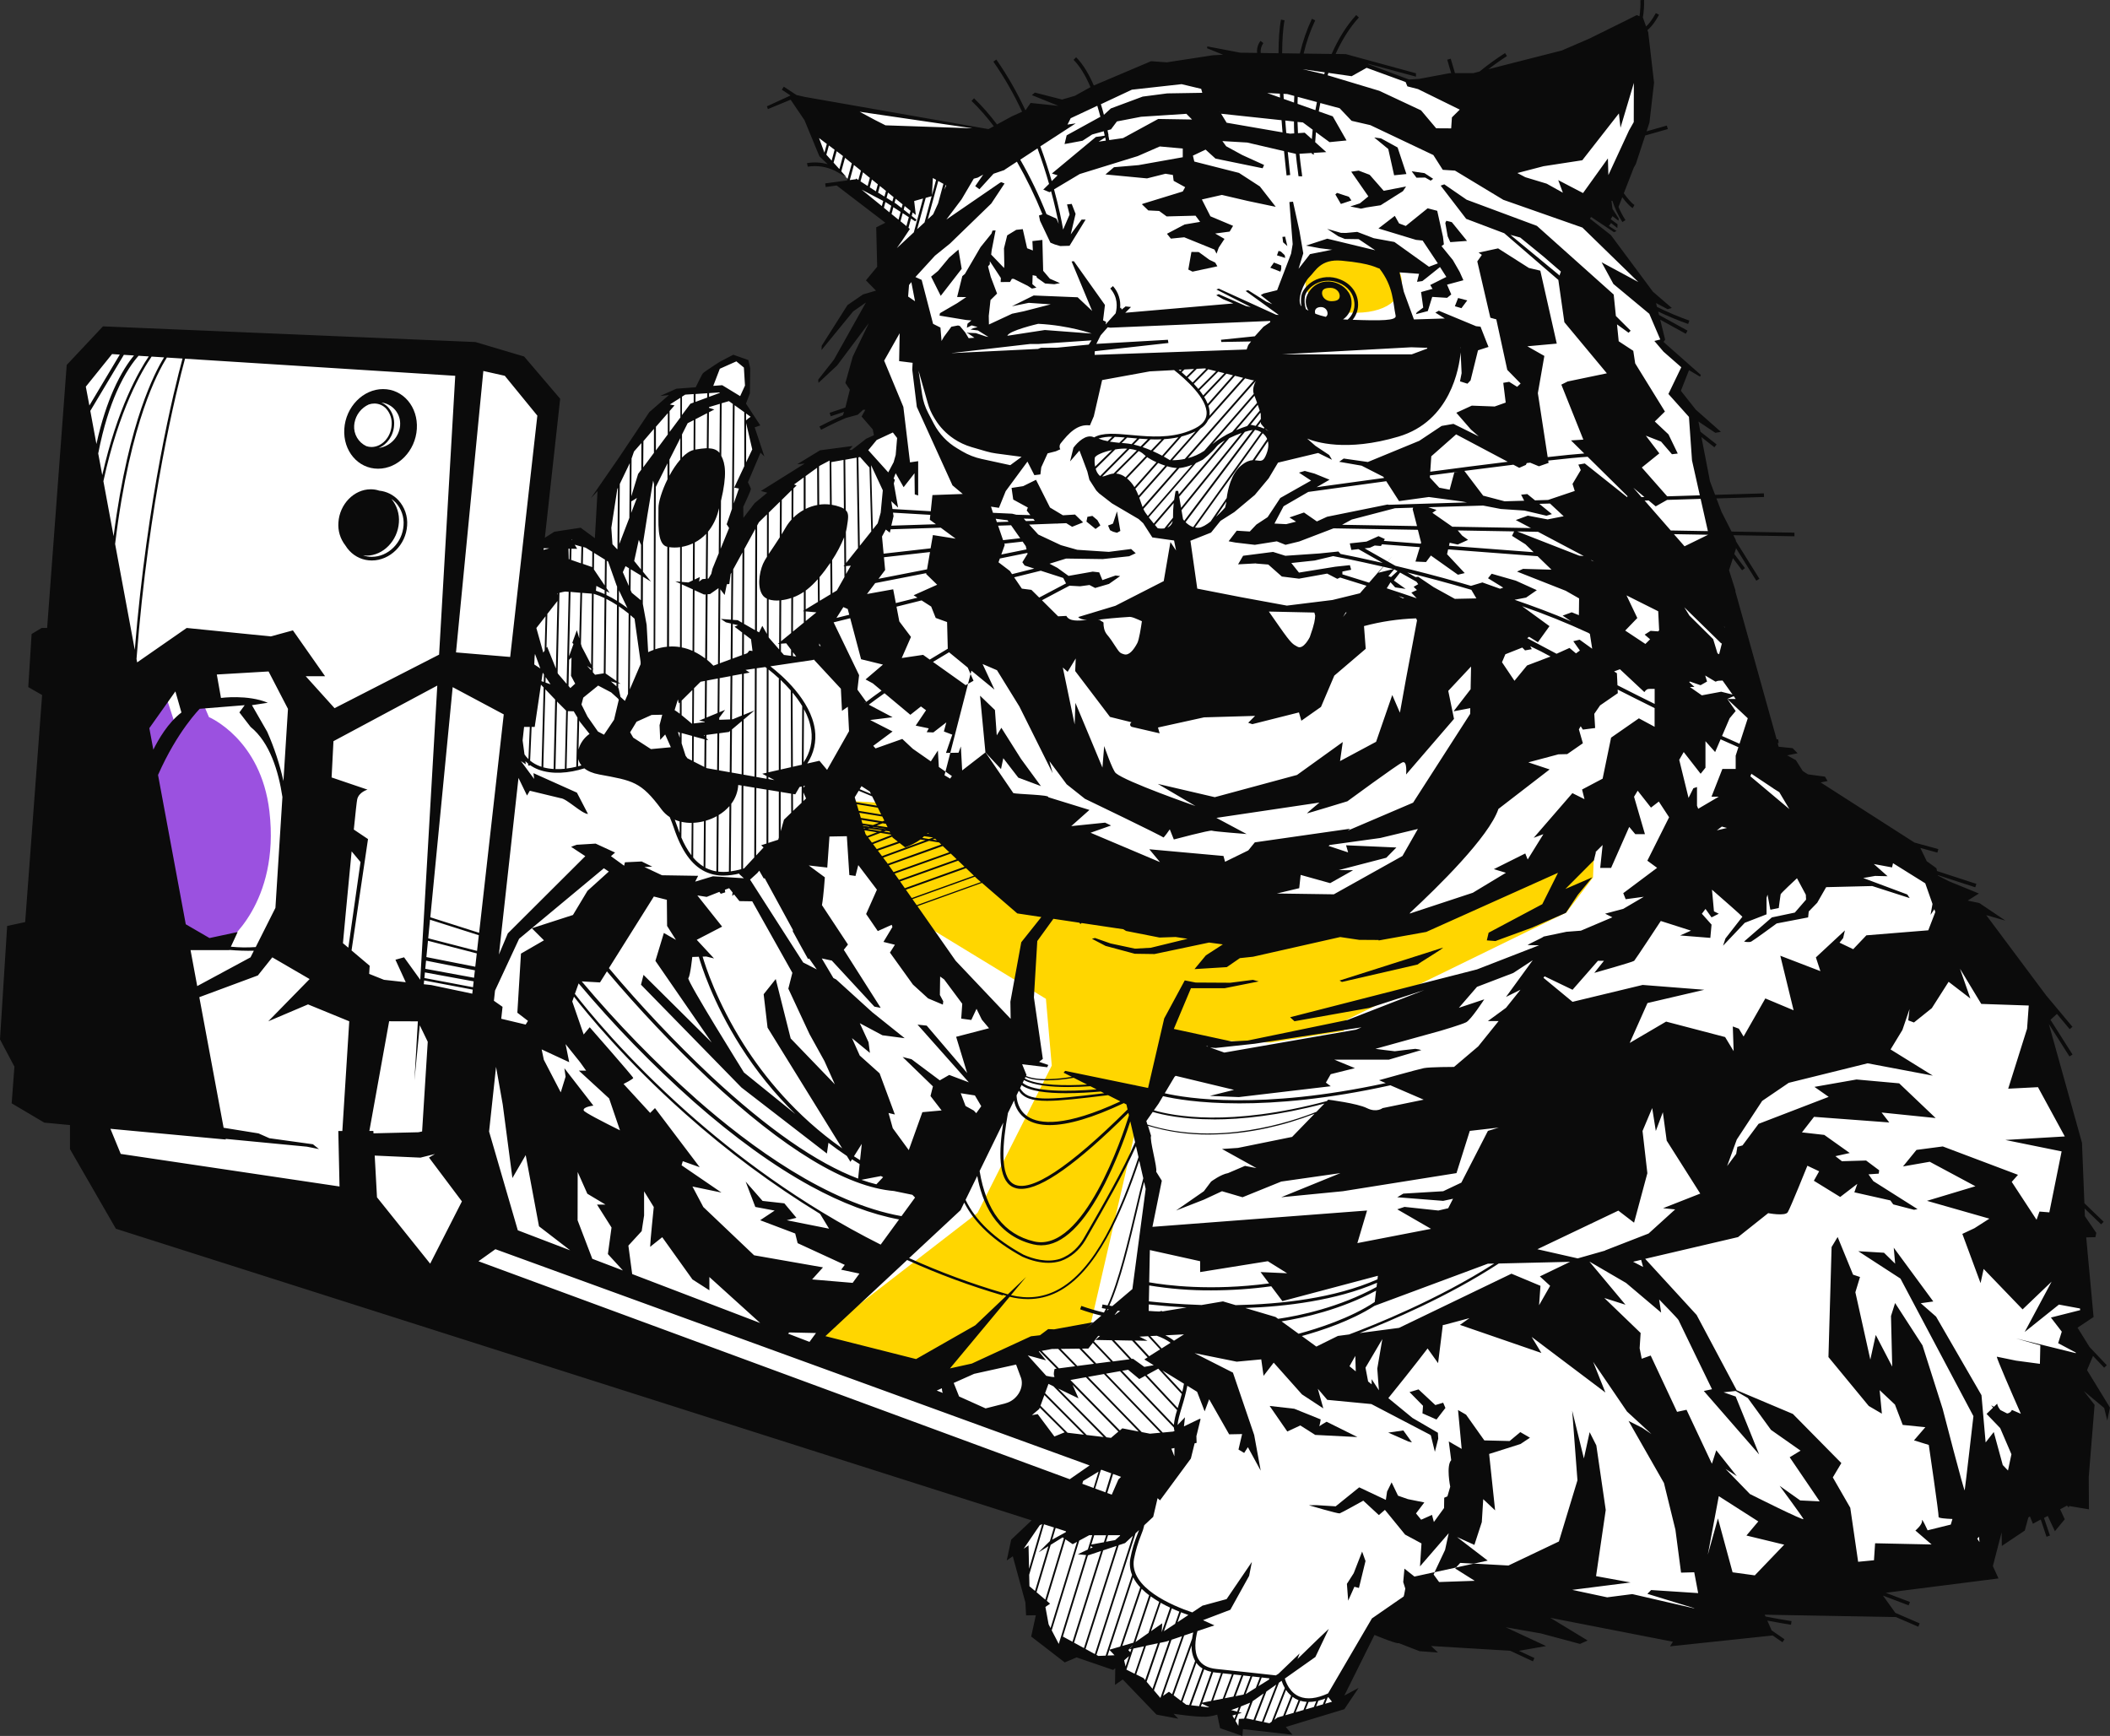
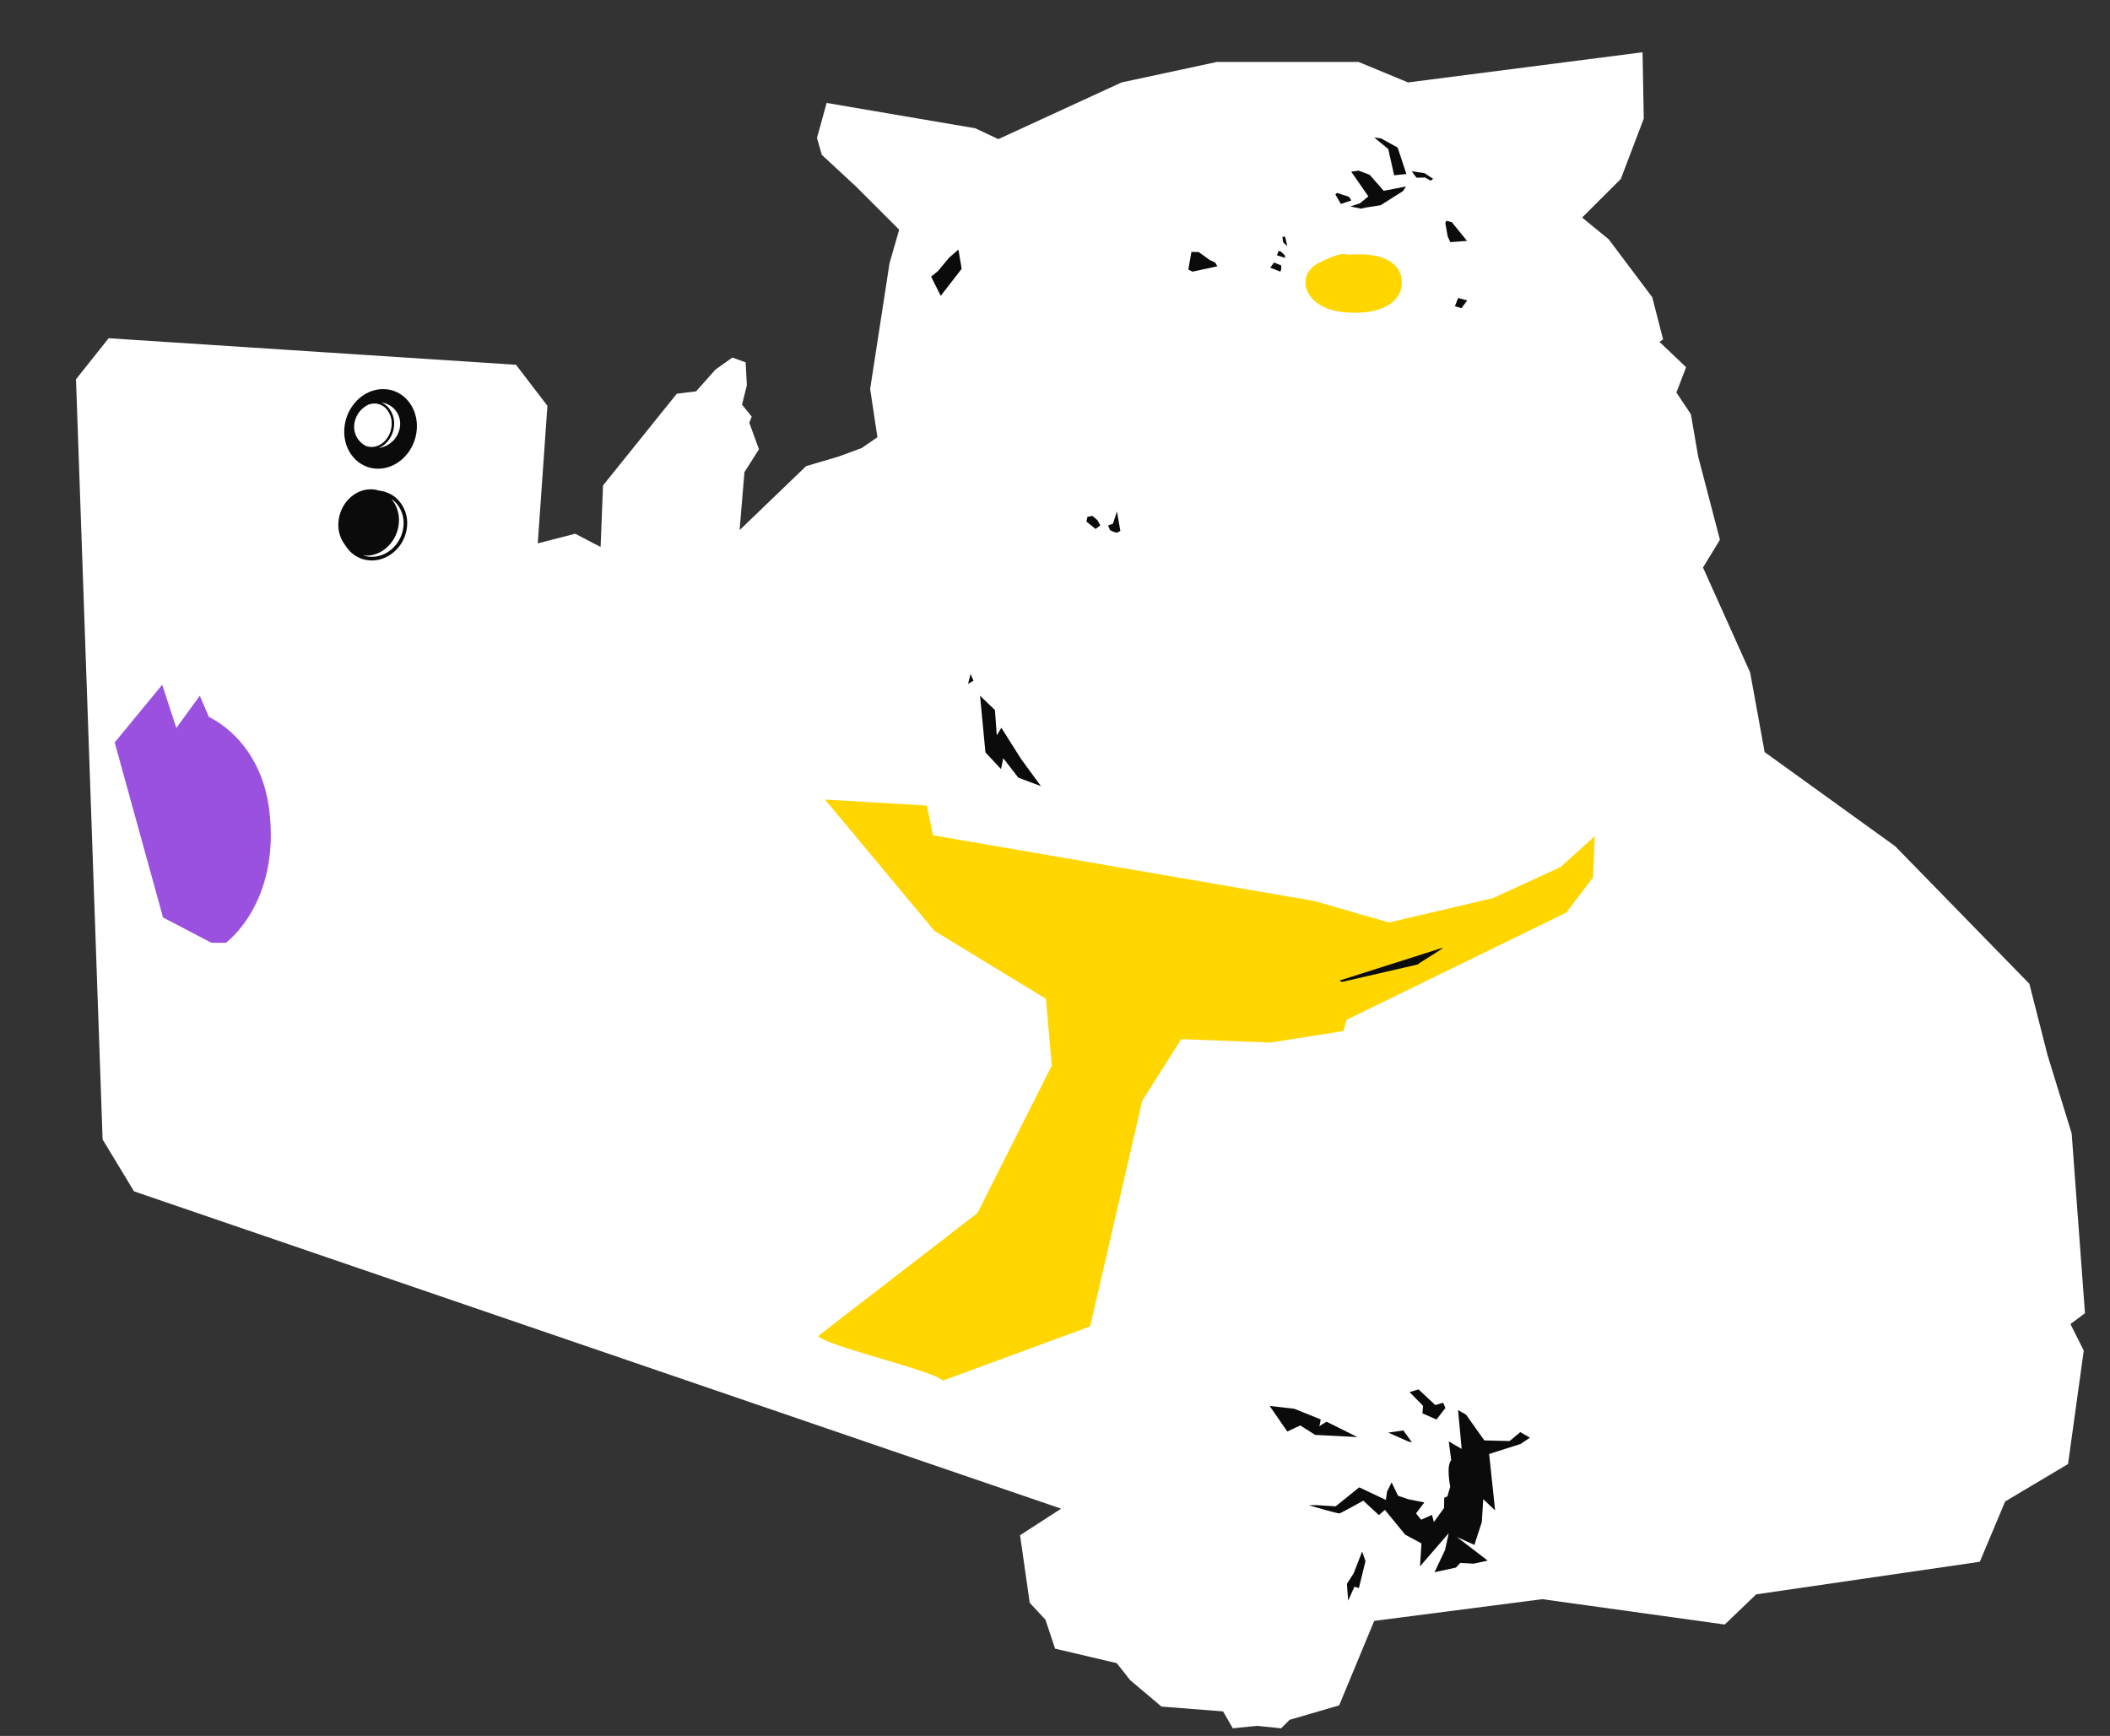
<svg xmlns="http://www.w3.org/2000/svg" viewBox="0 0 158 130" fill="none">
  <rect x="0" y="0" width="158" height="130" fill="#333333" stroke="none" />
  <g clip-path="url(#clip0_2748_1868)">
    <path d="M8.135 25.329L5.691 28.402L7.683 85.329L10.036 89.215L79.46 112.979L76.383 114.967L77.107 120.028L78.284 121.293L79.007 123.461L83.624 124.546L84.62 125.811L86.973 127.799L91.589 128.16L92.313 129.425L94.124 129.244L95.934 129.425L96.567 128.792L100.278 127.708L102.903 121.383L115.485 119.756L129.152 121.654L131.506 119.395L148.251 116.955L150.151 112.437L154.858 109.636L156.035 101.142L155.039 99.154L156.125 98.341L155.13 84.877L153.32 79.004L151.962 73.672L141.915 63.371L132.139 56.323L131.053 50.359L127.523 42.498L128.79 40.42L127.161 34.185L126.618 31.022L125.532 29.396L126.256 27.498L124.264 25.601L124.536 25.42L123.722 22.257L120.463 17.92L118.472 16.293L121.368 13.402L123.088 8.884L122.997 3.914L105.438 6.173L101.727 4.637H91.136L83.986 6.173L74.754 10.42L73.034 9.607L61.901 7.709L61.176 10.33L61.538 11.595L64.073 13.944L67.331 17.197L66.607 19.727L65.159 29.125L65.702 32.739L64.525 33.552L62.806 34.185L60.362 34.908L55.383 39.697L55.745 35.359L56.832 33.643L56.108 31.655L56.289 31.203L55.565 30.299L55.926 28.854L55.836 27.137L54.84 26.775L53.573 27.679L52.125 29.305L50.677 29.486L45.156 36.353L44.974 40.962L43.074 39.968L40.268 40.691L40.992 30.39L38.639 27.317L8.135 25.329Z" fill="white" />
    <path d="M13.204 54.517L12.145 51.277L8.588 55.601L12.208 68.704L15.829 70.601H16.915C16.915 70.601 20.981 67.665 20.174 60.752C19.54 55.33 15.648 53.703 15.648 53.703L14.962 52.099L13.204 54.517Z" fill="#9B51E0" />
    <path d="M100.924 19.076C103.554 18.866 104.933 19.669 104.971 21.123C105.007 22.577 103.458 23.675 100.556 23.371C97.654 23.066 96.91 20.622 98.769 19.678C100.627 18.734 100.924 19.076 100.924 19.076Z" fill="#FFD600" />
    <path d="M116.854 64.931L111.809 67.25L104.011 69.084L98.399 67.471L69.867 62.553L69.406 60.327L61.776 59.875L69.974 69.713L78.32 74.798L78.758 79.799L73.195 90.834L61.267 100.05C61.744 100.767 70.089 102.691 70.591 103.394L81.633 99.327L85.531 82.43L88.454 77.817L95.145 78.072L100.613 77.207C100.672 76.927 100.746 76.649 100.83 76.373L117.296 68.331L119.287 65.71L119.415 62.619L116.854 64.931Z" fill="#FFD600" />
    <path d="M91.158 19.943L90.998 19.665L90.568 19.458L89.762 18.874L89.216 18.867L88.983 20.186L89.299 20.343L91.158 19.943Z" fill="#0B0B0B" />
    <path d="M106.722 13.296L107.13 13.529L107.317 13.391L106.669 12.966L105.709 12.828L106.068 13.307L106.722 13.296Z" fill="#0B0B0B" />
    <path d="M104.394 13.126L105.314 13.033L104.655 11.045L103.42 10.368L102.904 10.297L103.956 11.16L104.394 13.126Z" fill="#0B0B0B" />
    <path d="M83.361 39.821L83.641 39.896L83.893 39.76L83.642 38.297L83.339 39.212L82.973 39.354L83.126 39.708L83.361 39.821Z" fill="#0B0B0B" />
    <path d="M82.397 39.344L82.174 38.95L81.799 38.633L81.427 38.703L81.356 39.059L82.035 39.612L82.397 39.344Z" fill="#0B0B0B" />
    <path d="M101.829 15.227L101.111 15.46L101.91 15.626L102.296 15.539L103.38 15.371L105.057 14.312L105.288 13.964L103.614 14.288L102.566 13.094L101.742 12.777L101.181 12.857L102.465 14.707L101.829 15.227Z" fill="#0B0B0B" />
    <path d="M101.195 15.01L101.009 14.738L100.117 14.445L99.994 14.562L100.407 15.273L101.195 15.01Z" fill="#0B0B0B" />
    <path d="M71.079 19.286L70.247 20.286L69.723 20.716L70.443 22.154L72.012 20.13L71.769 18.691L71.079 19.286Z" fill="#0B0B0B" />
    <path d="M96.398 18.429L96.231 17.719L96.029 17.741L96.081 18.146L96.398 18.429Z" fill="#0B0B0B" />
    <path d="M96.2 19.107L95.908 18.835L95.74 18.789L95.621 19.121L96.239 19.315L96.2 19.107Z" fill="#0B0B0B" />
    <path d="M95.939 20.155L95.943 19.879L95.395 19.66L95.121 20.047L95.878 20.344L95.939 20.155Z" fill="#0B0B0B" />
    <path d="M108.943 22.934L109.433 23.079L109.871 22.496L109.186 22.316L108.943 22.934Z" fill="#0B0B0B" />
    <path d="M108.601 18.133L109.853 18.041L108.715 16.637L108.303 16.535L108.227 16.694L108.404 17.699L108.601 18.133Z" fill="#0B0B0B" />
    <path d="M72.899 50.977L72.677 50.473L72.488 51.207L72.899 50.977Z" fill="#0B0B0B" />
    <path d="M100.486 73.534L106.163 72.226C106.219 72.136 107.973 71.103 108.064 70.961L100.305 73.43L100.486 73.534Z" fill="#0B0B0B" />
    <path d="M75.128 56.779L76.251 58.235L77.947 58.87L76.457 56.834L74.983 54.5L74.639 55.068L74.503 53.173L73.387 52.098L73.79 56.341L74.957 57.594L75.128 56.779Z" fill="#0B0B0B" />
    <path d="M109.1 115.103L110.404 115.692L110.96 113.984L111.066 112.267L111.956 113.105L111.509 108.881L113.853 108.138L114.566 107.665L113.841 107.246L113.043 107.913L111.148 107.866L109.783 105.942L109.181 105.594L109.452 108.502L108.487 107.944L108.668 109.347C108.278 109.769 108.595 111.334 108.595 111.334L108.384 112.057L108.145 112.159L108.133 112.931L107.371 113.978L107.231 113.444L106.416 113.805L106.033 113.334L106.656 112.512L105.427 112.265L104.687 112.007L104.205 111.007L103.866 111.698L103.775 112.322L101.779 111.381L100.017 112.804L98.562 112.713L98.008 112.723C98.008 112.723 100.188 113.367 100.318 113.331C100.447 113.296 102.085 112.379 102.085 112.379L103.252 113.458L103.705 113.069L105.216 114.92L106.443 115.582L106.332 117.299L108.482 114.815L108.21 116.063L107.421 117.738L109.026 117.388L109.345 117.04L110.356 117.097L111.401 116.868L109.1 115.103Z" fill="#0B0B0B" />
    <path d="M107.481 105.22L106.221 104.047L105.549 104.248L106.558 105.275L106.516 105.842L107.567 106.302L108.235 105.436L108.067 105.043L107.481 105.22Z" fill="#0B0B0B" />
-     <path d="M156.281 102.603L156.728 101.541L157.563 102.422L157.76 102.236L156.468 100.872L155.571 99.426L156.77 98.625L156.218 92.661L156.907 92.648L156.975 92.328L156.121 91.077L156.098 90.498L157.336 91.687L157.524 91.492L156.083 90.106L155.902 85.579L153.421 76.683L154.965 79.114L155.194 78.969L153.544 76.37L154.025 75.927L154.98 77.069L155.189 76.896L153.206 74.524L148.732 68.53L150.166 68.939L148.21 67.622L147.345 67.441L148.185 66.912L145.937 65.993L145.116 65.569L145.109 65.535L147.884 66.438L147.911 66.447L147.994 66.189L145.046 65.228L145.002 65.016L144.278 64.493L143.798 63.499C144.244 63.623 144.765 63.764 145.074 63.849L145.144 63.587L145.118 63.579C144.594 63.437 143.834 63.23 143.398 63.106L143.353 63.093L136.334 58.593L136.851 58.488L136.654 58.157H136.63L135.382 57.989L134.994 57.74L134.481 56.927L133.827 56.566L134.607 56.409L134.236 56.029H134.214L134.209 56.024L133.188 55.922L133.113 55.651L133.19 55.641L133.155 55.37H133.131V55.359L133.04 55.371L129.941 44.267L129.961 44.244L129.473 42.702L129.763 41.799L130.45 42.708L130.666 42.545L129.865 41.483L129.987 41.102V41.036L131.517 43.487L131.748 43.344L129.981 40.517V40.441L129.799 40.08L134.369 40.16L134.374 39.889L129.661 39.807L128.911 38.331L128.53 37.327L132.092 37.218L132.084 36.946L128.429 37.057L128.049 36.053L127.406 32.733L128.376 33.495L128.544 33.282L127.328 32.326L127.18 31.563L128.447 32.412L128.863 32.339L127.021 30.712L126.997 30.695L125.867 29.265L126.475 27.722L127.304 28.206L127.363 28.078L124.602 25.639L124.568 25.6L124.689 25.44L124.317 23.938L126.234 24.996L126.365 24.759L124.228 23.584L124.165 23.328C124.897 23.679 125.647 23.991 126.412 24.262L126.502 24.008C125.674 23.715 124.864 23.372 124.077 22.982L124.012 22.721L124.005 22.693L124.875 23.155L125.186 23.064L123.772 21.843L120.627 17.606L119.055 16.37L119.15 16.249L120.857 17.386L121.049 17.301V17.294L120.474 16.921L120.642 16.705L121.108 17.077L121.126 16.793L120.613 16.418L120.747 16.188L121.187 16.52L121.195 16.528L121.213 16.369L120.746 15.642L120.667 15.04L120.738 15.034C120.917 15.597 121.169 16.134 121.49 16.631L121.717 16.481C121.513 16.169 121.34 15.839 121.198 15.495L121.478 14.772C121.721 15.094 122.027 15.456 122.26 15.585L122.39 15.347C122.179 15.233 121.847 14.822 121.594 14.474L122.342 12.549L122.496 12.273L123.196 10.147L124.888 9.665L124.814 9.404L123.298 9.836L123.513 9.182L123.858 6.192L123.422 2.423L123.361 2.258C123.858 1.848 124.21 1.14 124.229 1.101L123.985 0.982C123.985 0.99 123.674 1.605 123.261 1.985L123.032 1.335L123.017 1.329C123.093 0.889 123.123 0.442 123.108 -0.004L122.836 0.01C122.85 0.415 122.826 0.82 122.765 1.22L122.561 1.13L121.733 1.547L119.017 2.889L116.953 3.78L111.448 5.184C112.319 4.52 112.836 4.206 112.844 4.201L112.7 3.975C112.037 4.399 111.399 4.861 110.789 5.358L110.319 5.478H108.951L108.632 4.394L108.371 4.47L108.667 5.48H108.55L106.269 5.907L105.505 5.954L102.462 4.808L102.445 4.774L106.028 5.739V5.486L100.778 4.053L100.014 4.042C100.46 3.048 101.03 2.103 101.755 1.309L101.554 1.128C100.773 1.984 100.175 3.003 99.718 4.041L97.618 4.012C97.818 3.154 98.109 2.32 98.484 1.523L98.238 1.407C97.847 2.239 97.546 3.111 97.34 4.008L96.008 3.99C96.016 3.01 96.068 2.144 96.189 1.521L95.923 1.47C95.798 2.111 95.742 2.993 95.736 3.986L94.409 3.968C94.376 3.707 94.445 3.442 94.6 3.229L94.389 3.059C94.193 3.317 94.102 3.64 94.135 3.963L92.867 3.945L90.405 3.474L90.387 3.613L91.587 4.098L90.807 4.14L87.373 4.668L86.196 4.583L81.906 6.401C81.554 5.579 81.118 4.829 80.584 4.288L80.39 4.479C80.9 4.995 81.32 5.724 81.657 6.526L80.493 7.173L79.534 7.454L77.492 6.933L77.269 7.123L79.255 7.926L77.173 7.71L76.801 8.245L76.78 8.255C76.168 6.929 75.442 5.659 74.608 4.46L74.386 4.616C75.21 5.802 75.929 7.056 76.535 8.366L75.774 8.71L74.657 9.319C74.137 8.621 73.562 7.966 72.938 7.36L72.749 7.556C73.355 8.143 73.912 8.778 74.417 9.453L74.019 9.669L60.287 7.262L59.639 7.114L58.694 6.492L58.544 6.718L59.196 7.149L57.429 7.962L57.502 8.168L59.205 7.468L60.24 8.997L61.36 11.708L61.982 12.297C61.477 12.155 60.946 12.128 60.428 12.216L60.486 12.48C61.178 12.373 61.886 12.479 62.515 12.784L62.821 12.953C62.835 12.96 62.847 12.968 62.86 12.976L63.38 13.262L62.998 12.83L63.276 11.819L63.785 12.233L63.434 13.513L61.791 13.734L61.827 14.005L62.653 13.892L66.298 16.681L65.612 17.025L65.684 19.975L64.844 20.995L65.596 21.764L64.627 22.047L63.461 22.847L61.531 25.893L61.517 26.212L63.886 23.32L64.841 22.654L62.443 26.937L61.266 28.435L61.289 28.67L62.684 27.369L65.063 24.191L63.855 26.709L63.303 28.678L63.639 29.179L63.317 30.464L63.299 30.521L62.122 30.914L62.208 31.172L63.203 30.841L63.12 31.098C62.322 31.439 61.413 31.912 61.36 31.942L61.487 32.182C61.501 32.175 62.511 31.646 63.328 31.304L64.233 31.057L64.634 30.685H64.799L64.518 31.191L65.351 32.154L65.442 32.589L64.863 32.854L63.784 33.694L63.589 33.689L63.852 33.397L61.403 33.722L59.697 34.767L60.258 34.714L56.978 36.767L57.456 36.897L56.509 37.679L55.666 38.782L55.656 37.954C55.656 37.954 56.252 36.699 56.229 36.599C56.164 36.434 56.089 36.273 56.005 36.117L56.949 33.901L57.237 34.178L56.513 32.002L56.932 31.857L55.86 30.224L56.153 29.457L56.178 27.576L56.036 26.962L54.91 26.565L53.894 27.095C53.894 27.095 52.71 27.851 52.627 27.963C52.562 28.049 52.248 28.686 52.095 29L50.647 29.11L49.436 29.651L50.09 29.583L48.62 30.865L46.376 34.227L44.238 37.318L44.745 36.776L44.545 40.3L43.479 39.519L41.506 39.82L40.799 40.272L41.946 29.861L39.248 26.698L35.605 25.614L7.711 24.44L4.995 27.331L3.53 47.026H3.119L2.367 47.478L2.116 51.454L3.153 52.047L1.885 69.052L0.536 69.341L0 77.836L1.079 79.877L0.874 82.624L3.318 84.07L5.239 84.251V86.052L8.678 92.016L77.25 113.853L75.719 115.299L75.386 116.858L75.839 116.542L76.783 120.007L76.836 120.971L77.565 120.959L77.217 122.552L79.729 124.492L80.616 124.116L83.358 125.058L83.512 124.923L83.495 126.176L84.074 125.769L86.602 128.401L88.231 128.708L87.88 128.337C87.88 128.337 89.427 128.582 90.318 128.561C90.6 128.539 90.878 128.485 91.147 128.401L91.364 129.419L93.034 129.999L93.075 129.486L96.785 129.91L96.282 129.327L100.665 127.995L101.735 126.401L100.668 126.972L102.923 122.435C103.444 122.647 104.652 123.129 104.734 123.045L106.301 123.651L107.679 123.751L107.159 123.263L113.084 123.618L114.787 124.411L114.901 124.165L113.743 123.623L115.772 123.267L112.741 121.857L115.393 122.323L118.314 123.106L118.885 122.85L116.085 121.151L125.271 122.942L125.055 123.288L132.738 122.475L133.474 122.981L133.628 122.757L132.665 122.094L132.339 121.36C133.014 121.495 133.868 121.632 134.112 121.671L134.154 121.4C133.579 121.31 132.758 121.168 132.203 121.052L132.144 120.919L141.967 121.095L143.641 121.817L143.75 121.569L141.926 120.78L140.998 119.487L142.923 120.22L143.02 119.967L141.21 119.278L149.651 118.203L149.229 117.28L149.885 114.749L149.9 115.769L151.62 114.618L151.884 113.637L152.001 113.556L152.225 114.106L152.815 113.791L153.246 115.082L153.504 114.992L153.059 113.672L153.339 113.522L153.874 114.666L154.611 113.772L154.266 113.024L154.774 112.752H154.78L154.908 112.89L154.945 112.781L156.422 113.029L156.408 110.6L156.846 105.206L156.04 104.168L157.565 105.44L157.796 106.377L157.996 105.408L156.281 102.603ZM61.73 11.422L61.331 10.338L61.914 10.779L61.733 11.43L61.73 11.422ZM61.878 11.586L62.069 10.892L62.496 11.214L62.275 12.028L61.878 11.586ZM62.859 12.649L62.823 12.629L62.418 12.178L62.652 11.325L63.038 11.616L63.123 11.686L62.859 12.649ZM55.871 34.623V31.677C55.977 32.129 56.33 33.656 56.33 33.656L55.871 34.623ZM56.209 31.212C56.084 31.288 55.968 31.379 55.865 31.483V30.961L56.209 31.212ZM145.165 67.619L145.18 67.597L145.157 67.656L145.165 67.619ZM134.56 65.766L135.223 67.002L135.241 67.369L134.399 68.34L132.68 68.701L130.598 70.508C130.598 70.508 130.96 70.599 131.141 70.508C131.322 70.418 133.042 69.153 133.042 69.153L135.395 68.701L135.441 68.258L136.075 67.605L136.745 66.436L140.196 66.352L143.002 67.255L142.821 66.984L139.522 65.751L140.415 65.594L141.345 65.617L140.315 64.703L141.68 64.957L141.752 64.641L144.166 66.148L144.709 67.692L144.564 68.505L144.848 68.09L144.92 68.296L144.393 69.667L139.758 70.043L138.77 71.081L137.747 70.592L138.018 70.25L138.149 69.675L135.976 71.696L136.315 72.725L133.312 71.571L134.308 75.656L132.191 74.769L130.562 77.621L130.208 77.034L129.755 76.867L129.818 78.718L129.179 77.661L124.76 76.504L122.035 78.102L123.366 75.114L127.62 74.12L123.004 73.758L117.754 75.023L115.577 73.225L115.66 73.112L117.754 74.12L119.655 71.951H120.107L119.383 72.855C119.383 72.855 122.279 72.041 122.37 71.951C122.461 71.861 124.362 68.969 124.362 68.969L126.624 69.692L125.81 70.053L128.072 70.234L128.163 69.24L127.439 68.427L127.71 68.066L128.163 68.698L128.706 68.427L128.344 68.246L128.196 66.625C129.109 67.421 130.377 68.534 130.472 68.652L129.205 70.278L129.024 70.821L130.653 69.104L132.282 68.471V67.234L132.356 66.997L132.561 68.11H132.585V68.123L133.196 68C133.196 68 133.318 67.053 133.337 66.971C133.356 66.887 134.425 65.894 134.563 65.766H134.56ZM125.439 90.568L123.447 92.375L120.189 93.641L120.202 93.65L118.142 94.236L115.12 93.55L121.184 90.659L122.361 91.562L123.357 87.857L122.995 84.695L123.719 82.978L123.99 84.695L124.516 83.291L124.805 85.418L127.317 89.383L124.534 90.478L125.439 90.568ZM123.039 94.877L122.287 94.487L122.89 94.346L123.039 94.877ZM116.078 96.291L115.248 97.744L115.353 96.291L113.181 95.382L104.763 99.439L101.812 99.828C104.032 98.963 108.406 97.118 112.23 94.619L117.57 94.493L115.307 95.585L116.078 96.291ZM103.255 104.114L102.712 103.28V103.671L102.447 103.454L102.25 102.421L103.511 100.28L103.133 102.491L103.255 104.114ZM101.038 99.93L100.183 100.043L98.57 100.841L97.484 100.05C98.912 99.659 101.165 98.92 102.921 97.791L111.414 94.633L111.887 94.623C107.667 97.329 102.853 99.247 101.038 99.926V99.93ZM101.521 102.697L101.052 102.312L101.488 101.538L101.521 102.697ZM87.853 107.204L87.067 107.278L82.82 102.868L83.868 102.682L87.9 106.901C87.904 106.987 87.922 107.072 87.952 107.152L87.853 107.204ZM87.944 108.435L87.938 109.053L87.715 108.487L87.944 108.435ZM81.721 115.664L81.934 114.971H82.828L82.663 115.492L81.721 115.664ZM81.829 115.872L81.627 115.962L81.683 115.781L81.829 115.872ZM72.773 102.112L71.136 102.474L75.603 97.11C76.051 97.224 76.511 97.283 76.974 97.285C77.735 97.287 78.486 97.109 79.164 96.766C82.109 95.288 83.99 90.825 85.308 86.917L85.61 88.235C85.457 88.777 85.269 89.569 85.045 90.52C84.488 92.882 83.757 95.983 82.937 97.755C82.705 97.715 82.564 97.688 82.557 97.687L82.506 97.958L82.813 98.014C82.764 98.112 82.714 98.204 82.665 98.292C82.091 98.158 81.526 97.992 80.971 97.795L80.88 98.05C81.401 98.235 81.931 98.393 82.469 98.522L81.292 99.524L81.867 99.015L78.936 99.549L78.489 99.532L77.874 99.992L77.2 100.069L72.773 102.112ZM75.285 105.094L73.803 105.469L71.818 104.576L71.415 103.564L72.945 102.881L76.086 102.187L76.47 103.224C76.689 103.99 76.122 104.879 75.287 105.088L75.285 105.094ZM68.597 101.775L61.808 100.059L67.927 94.357C70.248 95.409 72.641 96.296 75.088 97.009L75.101 96.963C75.184 96.991 75.268 97.017 75.351 97.041L73.032 99.246L68.597 101.775ZM70.595 104.306L70.143 104.134L70.528 103.962C70.532 104.043 70.541 104.123 70.554 104.204C70.564 104.238 70.58 104.271 70.601 104.3L70.595 104.306ZM60.812 95.812L61.627 94.908L56.468 94.004L52.666 90.39L51.852 88.854L54.024 89.306L51.037 87.264L51.128 86.957L52.395 87.408L49.046 82.981L48.684 83.342L46.693 81.173C46.693 81.173 47.416 80.812 47.416 80.722C47.416 80.631 44.158 76.927 44.158 76.927L43.706 77.469L42.852 74.998L42.98 74.637C43.905 75.828 46.815 79.411 51.342 83.433C54.467 86.218 57.836 88.718 61.407 90.901L62.081 92.01L58.914 91.378L59.638 91.197L58.733 90.113L57.103 89.932L55.836 88.486L56.56 90.384L58.008 90.655L56.922 91.378L59.547 92.372L59.728 93.095L63.258 94.721L62.987 95.082L64.355 95.374L63.847 96.069L60.812 95.812ZM61.103 99.825L60.617 100.488L59.015 99.873L59.095 99.782L61.103 99.825ZM49.589 92.649L51.852 95.812L53.119 96.625V95.631L56.926 99.076L47.339 95.409L47.054 93.279L48.05 92.195L48.231 91.02V89.213L48.955 90.388C48.955 90.388 48.684 93.008 48.684 93.369L49.589 92.649ZM41.573 52.389L41.455 57.587C41.194 57.572 40.936 57.531 40.683 57.463L40.839 51.619L41.573 52.389ZM40.849 51.114L40.86 50.703L41.226 51.245L40.849 51.114ZM40.641 50.371L40.731 50.51L40.717 51.067L40.544 51.007L40.641 50.371ZM40.007 49.758L40.033 49.155L40.062 48.968L40.46 50.059L40.007 49.758ZM39.244 54.435H39.672L39.569 56.844C39.46 56.739 39.362 56.623 39.276 56.498L39.134 55.445L39.244 54.435ZM39.808 54.435H40.04L40.508 51.272L40.709 51.483L40.55 57.422C40.507 57.407 40.46 57.393 40.421 57.377C40.158 57.279 39.913 57.139 39.697 56.961L39.808 54.435ZM40.784 48.72L40.681 48.873L40.164 47.029L40.852 46.149L40.784 48.72ZM39.788 49.616L39.777 49.608V49.601L39.788 49.616ZM38.825 58.255L39.463 59.573L39.674 59.216L41.985 59.774C42.438 59.802 43.572 60.949 44.029 60.954L43.2 59.358L39.948 57.899L39.995 58.331L39.011 56.997L39.373 57.237L39.343 57.005C39.409 57.072 39.479 57.135 39.553 57.194L39.547 57.324L39.683 57.33V57.293C39.881 57.432 40.096 57.545 40.322 57.63C41.336 58.015 42.615 57.901 43.757 57.539C44.012 57.744 44.375 57.907 44.878 57.999C47.386 58.465 47.988 58.517 49.535 60.612C49.703 60.84 49.911 61.035 50.15 61.188C50.269 61.467 50.372 61.735 50.455 61.985C51.027 63.702 51.788 64.775 52.782 65.262C53.218 65.471 53.697 65.576 54.181 65.569C54.582 65.564 54.981 65.511 55.37 65.412L55.34 65.444L55.702 65.769L53.385 65.621L52.057 66.022L52.277 65.587L49.569 65.544L48.254 64.927L48.84 64.9L48.048 64.513L46.796 64.574L46.736 64.831L45.749 64.116L46.059 63.845L44.602 63.175C44.149 63.209 43.25 63.258 43.25 63.258C43.245 63.221 42.767 63.416 42.767 63.416L43.828 64.115L38.027 69.898L37.361 71.48L38.825 58.255ZM41.595 57.593L41.712 52.533L41.812 52.636L42.393 53.218L42.295 57.571C42.06 57.594 41.824 57.601 41.589 57.593H41.595ZM43.075 51.205L43.051 51.212L42.708 51.527L42.571 51.365L42.614 49.408L42.795 49.24L42.758 50.608L43.075 51.205ZM42.962 53.267L43.241 53.736L43.151 57.419C42.912 57.477 42.67 57.521 42.426 57.551L42.523 53.255L42.962 53.267ZM43.537 57.317C43.455 57.342 43.371 57.364 43.288 57.386L43.301 56.837C43.343 57.013 43.423 57.177 43.537 57.317ZM43.318 56.142L43.37 53.956L43.437 54.067L44.145 54.959C43.737 55.243 43.443 55.663 43.313 56.142H43.318ZM47.091 43.885L46.638 42.848L46.841 42.396L47.101 42.554L47.091 43.885ZM47.666 54.048L48.797 53.539L49.589 53.523L49.388 54.306L49.437 55.406L49.81 55.002L50.235 55.959L48.745 56.098L47.417 55.238L47.185 54.84L47.666 54.048ZM48.001 42.644L47.781 42.373L47.489 42.011L47.761 40.762L47.835 40.426L48.002 40.803L48.001 42.644ZM50.766 54.823L50.901 54.859V55.245L50.766 54.823ZM50.891 61.51V62.383C50.831 62.227 50.773 62.066 50.716 61.897C50.659 61.728 50.599 61.562 50.529 61.385C50.645 61.434 50.764 61.476 50.886 61.51H50.891ZM50.517 53.175L50.764 52.371L50.828 52.675L50.905 52.598V53.451C50.779 53.352 50.648 53.26 50.512 53.175H50.517ZM51.907 64.218L51.92 61.617C52.188 61.604 52.454 61.564 52.714 61.498L52.687 64.898C52.392 64.715 52.129 64.485 51.907 64.218ZM52.762 55.129L52.703 55.062L52.763 55.054L52.762 55.129ZM52.897 55.279V55.036L53.72 54.927L53.7 57.661L52.926 57.525L52.878 57.501L52.895 55.401L53.039 55.44L52.897 55.279ZM52.909 53.733L52.931 50.962L53.752 50.809L53.733 53.394L52.909 53.733ZM53.675 61.119L53.644 65.253C53.385 65.211 53.134 65.131 52.898 65.016C52.872 65.003 52.846 64.988 52.82 64.975L52.847 61.461C53.135 61.377 53.412 61.263 53.675 61.119ZM53.867 53.338L53.886 50.784L54.701 50.633L54.674 53.874L53.859 53.904V53.749L54.295 53.16L53.867 53.338ZM54.01 34.134L54.038 30.199L54.582 30.038L54.875 30.248L54.809 38.109L54.414 39.26L54.595 39.541L53.962 41.094L53.989 37.502C54.454 35.534 54.315 34.721 54.011 34.134H54.01ZM55.267 46.819L55.005 46.933L55.575 47.366L55.568 49.057L54.851 49.322L54.873 46.728L55.267 46.819ZM54.873 46.419L54.905 42.634L55.597 41.368L55.575 46.638L55.243 46.444L54.873 46.419ZM54.782 57.852L54.81 54.623L55.553 53.999L55.538 57.986L54.782 57.852ZM55.532 58.824L55.508 65.088C55.248 65.16 54.984 65.215 54.718 65.253L54.76 60.193C55.071 59.785 55.252 59.295 55.281 58.784L55.532 58.824ZM54.867 53.864H54.813L54.84 50.602L55.565 50.468L55.553 53.582L54.867 53.864ZM54.262 44.556L54.426 43.751L54.612 43.735L54.709 42.99L54.769 42.881L54.74 46.405L53.979 46.35L54.355 46.603L54.737 46.694L54.715 49.369L53.9 49.671L53.941 44.133L54.262 44.556ZM54.58 54.814L54.67 54.738L54.644 57.83L53.837 57.688L53.858 54.911L54.58 54.814ZM54.622 60.365L54.582 65.272C54.316 65.302 54.047 65.302 53.782 65.272L53.813 61.039C54.116 60.857 54.389 60.63 54.622 60.365ZM56.855 65.201C56.966 65.393 57.076 65.585 57.185 65.778L57.266 65.772L59.377 69.645L59.362 69.736C59.742 70.434 60.123 71.132 60.512 71.824L60.586 71.774L61.162 72.596L60.144 72.077L56.166 65.872L56.709 65.379L56.855 65.201ZM59.243 59.434L59.248 60.859L58.706 61.381L58.458 62.247V59.305L59.243 59.434ZM58.456 57.627V50.92C58.7 51.151 58.958 51.416 59.212 51.707L59.235 57.452L58.456 57.627ZM59.37 57.42L59.347 51.866C59.614 52.184 59.856 52.522 60.071 52.877L60.042 57.267L59.37 57.42ZM60.032 58.898L60.023 60.119L59.383 60.729L59.377 59.456L59.551 59.485L59.871 58.935L60.032 58.898ZM60.289 58.842L60.166 58.98V58.869L60.289 58.842ZM60.179 57.083L60.205 53.114C60.479 53.6 60.663 54.131 60.748 54.681C60.867 55.525 60.663 56.383 60.179 57.084V57.083ZM60.36 59.794L60.156 59.989L60.16 59.34L60.36 59.794ZM63.347 42.392L63.709 42.362L63.355 42.986L63.347 42.392ZM66.87 38.391C67.84 38.453 68.776 38.507 69.664 38.555L69.626 38.921L70.083 39.258C68.997 39.294 67.874 39.33 66.743 39.365L66.91 38.65L66.87 38.391ZM87.454 25.445L82.096 25.752L82.421 25.107L82.948 24.509L83.145 24.539L95.106 24.035L95.12 24.125L94.607 24.471L93.963 25.183L91.428 25.445L91.453 25.609L93.682 25.571L93.469 25.842L93.35 26.172L81.971 26.575V26.425L81.983 26.3L87.494 25.685L87.454 25.445ZM90.65 39.053C90.346 39.294 90.031 39.488 89.782 39.517C89.683 39.528 89.582 39.523 89.484 39.504L94.552 32.444C94.698 32.557 94.813 32.704 94.886 32.873L93.799 34.46C93.579 34.476 93.31 34.562 92.968 34.835C92.181 35.461 91.933 36.697 91.858 37.293L90.65 39.053ZM91.826 37.574C91.826 37.611 91.826 37.631 91.826 37.631L91.736 38.006C91.736 38.006 91.439 38.348 91.052 38.706L91.826 37.574ZM93.778 54.229L97.267 53.35L97.448 53.972L98.918 52.937L99.914 50.596L102.267 48.587L102.138 46.883H102.148C103.419 46.543 104.725 46.35 106.04 46.307L106.109 46.455L105.287 50.823L104.828 53.37L104.255 52.047L103.044 55.55L100.344 56.995L100.549 55.567L97.121 58.034L90.966 59.697L86.7 58.703L89.518 60.36C89.518 60.36 84.296 58.547 83.55 57.894C83.301 57.675 82.683 55.87 82.683 55.87L82.552 57.482L81.753 55.563L80.53 52.636L80.471 54.249L79.585 49.986L79.947 50.31L80.552 49.309L80.512 50.253L83.118 53.687L84.73 54.087L84.689 54.124C84.664 54.146 84.645 54.175 84.635 54.206C84.626 54.239 84.625 54.273 84.633 54.305C84.641 54.337 84.659 54.367 84.683 54.39C84.707 54.413 84.737 54.429 84.77 54.437L86.835 54.916L86.712 54.48L90.163 53.72L93.982 53.61L93.467 54.126L93.778 54.229ZM95.01 45.797L98.421 45.871L98.483 46.096C98.467 46.382 98.452 46.666 98.081 47.706C98.081 47.706 97.605 48.684 97.154 48.428C96.82 48.239 96.733 48.263 95.802 46.926C95.802 46.919 95.341 46.264 95.012 45.797H95.01ZM100.57 46.202L100.767 45.861H100.837L100.57 46.202ZM101.082 42.322L99.996 42.438L97.269 42.88L96.696 42.162L98.451 41.974L99.828 41.645C100.014 41.68 101.449 41.95 103.562 42.437L102.52 43.633C101.639 43.352 100.942 43.138 100.52 43.01V42.801L101.177 42.667L101.082 42.322ZM106.784 42.089L107.147 41.602L109.171 43.038L109.68 42.917L108.358 41.502L108.438 41.141L115.136 41.651L116.178 42.661L114.05 42.6L113.597 42.803L117.241 44.239L118.246 44.813L118.229 46.067L117.692 45.852L117.013 46.102L117.635 46.522C116.253 45.931 114.818 45.395 113.413 44.915L114.275 44.751L115.08 44.195L113.507 43.484L111.697 42.965L111.425 43.303L112.563 44.005L112.329 44.09L111.004 43.617L110.15 43.873C109.895 43.798 109.644 43.724 109.398 43.654C107.62 43.144 105.935 42.715 104.488 42.371L103.917 42.05L104.237 41.666L103.91 42.044C103.117 41.596 102.524 41.259 102.183 41.064L102.579 41.018L102.941 40.851L103.41 40.888L103.483 40.76L106.321 40.975L105.992 42.054L106.784 42.089ZM106.109 39.396L100.496 39.298L101.221 38.906L104.459 38.059L105.817 38.017L105.784 38.137L106.109 39.396ZM103.993 37.802L103.903 37.781L99.377 38.697L98.61 39.048L97.644 38.38L96.558 38.749L97.052 39.065L96.311 39.252L95.433 39.208L96.118 37.91L97.967 36.838C98.962 36.699 101.165 36.392 103.804 36.035L104.763 37.526L106.994 37.219L109.48 37.553L109.842 37.623L103.993 37.802ZM115.932 34.489C117.206 34.346 118.241 34.245 118.885 34.206L121.866 37.149L121.852 37.233V37.237L118.672 34.707L118.189 34.792L118.37 35.203L117.753 36.239L117.919 36.766L115.922 37.439L114.945 37.469L114.366 36.999L113.904 37.044L114.133 37.496L112.671 37.541L111.042 37.112V37.093L109.654 35.263C110.921 35.099 112.164 34.941 113.323 34.8L113.763 35.033L114.26 34.816L114.326 34.678L114.581 34.648L115.237 34.919L115.961 34.666L115.932 34.489ZM124.169 45.775L124.24 47.203L124.16 47.282L123.597 47.242L123.154 47.526L123.563 47.874L123.209 48.223L121.698 47.221L122.604 46.281L121.797 44.587L124.169 45.775ZM122.307 36.525L123.136 37.218L122.918 37.227L122.307 36.525ZM124.086 64.989L121.552 66.886L121.733 67.338L123.091 67.157L121.552 68.061L120.194 68.422L120.737 68.694L118.379 69.695L117.298 69.778L115.578 70.139C115.621 70.178 114.356 70.734 114.401 70.772L115.251 70.789L110.598 72.596L96.606 76.177L96.933 76.477L102.545 75.478L106.657 74.141L100.911 76.378L93.427 77.923L92.214 77.987L87.898 77.053L89.18 74.004H91.699L94.254 73.496L93.821 73.377L92.133 73.594L89.531 73.579L88.716 73.418L87.177 76.268L85.969 81.473L85.019 81.277V81.255L84.961 81.264L79.764 80.193L79.643 80.329L80.26 80.64C79.41 80.78 77.771 80.973 76.832 80.573L76.866 80.502L76.54 79.696L78.416 79.92L78.497 79.751L77.811 79.516L78.089 79.298L77.421 74.69L77.674 70.471L78.879 68.806L80.823 69.097L80.904 69.197L80.99 69.122L84.118 69.588L84.322 69.716L86.828 70.209L88.031 70.168L88.927 70.302L86.177 70.974L84.986 71.041L83.162 70.652L81.995 70.243L81.78 70.299L81.773 70.306L82.788 70.836L84.974 71.424L86.451 71.445L90.537 70.584L91.569 70.722L90.296 71.546L89.446 72.573L91.866 72.424L92.843 71.751L93.833 71.645L100.358 70.171L101.778 70.382L103.232 70.392V70.428L103.422 70.394H103.466C103.467 70.391 103.469 70.388 103.471 70.385L106.799 69.789L116.665 65.361L115.489 67.71L111.471 69.847L111.335 70.421L111.981 70.471L114.721 69.467L117.255 68.36L118.155 67.005L119.232 65.7L117.219 66.571L119.355 64.425L119.505 63.812L119.457 63.828L120.007 63.279L119.826 64.996H120.641L121.998 61.924L122.451 62.466H123.175L122.36 59.665L122.632 59.213L123.627 60.478L124.215 60.026L124.985 61.201L123.356 64.454L124.086 64.989ZM113.858 74.115L112.772 75.471L111.414 76.465H112.217L110.69 78.362L108.88 79.898C108.88 79.898 107.07 79.898 106.617 79.989C106.165 80.079 103.268 80.892 103.268 80.892L103.766 81.108C94.37 83.143 88.861 82.248 87.218 81.871L87.948 80.644L88.033 80.564L92.406 81.615L90.596 82.067L92.769 82.157L99.647 81.344L99.285 81.073L99.647 80.441L101.458 79.989L99.919 79.356H103.992L106.436 78.633C106.287 78.594 106.136 78.564 105.984 78.543C105.893 78.543 104.445 78.724 104.445 78.724C104.354 78.724 102.996 78.543 102.996 78.543L107.884 77.188C107.884 77.188 109.423 76.736 109.785 76.555C110.147 76.374 111.143 74.838 111.143 74.838L109.242 75.471L110.6 73.901L113.315 72.863L114.743 71.928L114.773 71.91L112.772 74.657L113.858 74.115ZM108.065 89.928L108.805 89.77L108.443 90.481L107.707 90.651L105.172 90.38L104.629 90.561L107.159 92.023L101.642 93.091L102.367 90.651L86.296 91.874L86.998 88.418L86.576 87.743C86.683 87.464 86.06 85.321 86.195 85.058L85.963 84.306C87.441 84.753 88.977 84.974 90.521 84.963C91.978 84.956 93.43 84.795 94.852 84.483C96.073 84.219 97.27 83.859 98.434 83.407L96.755 85.139L92.698 85.963L91.505 86.043L94.087 87.475L93.225 87.308L91.957 87.85C91.415 87.941 90.69 88.483 90.69 88.483L90.147 89.206L88.066 90.651L90.147 89.838L91.505 89.206L93.044 89.657L95.94 88.483L100.375 87.85L95.94 89.657L100.556 89.206L109.064 87.85L110.06 84.688L112.233 84.44L111.418 84.688L109.427 88.563L108.069 89.206L105.082 89.386L104.629 89.657L108.065 89.928ZM95.031 96.11C90.645 96.691 87.313 96.251 86.053 96.028L86.103 93.612L89.868 94.447V95.26L94.936 94.447L96.385 95.35L94.393 95.26L95.031 96.11ZM86.87 101.047L86.055 101.563L84.963 100.388L85.928 100.406L85.326 100.097L85.965 100.063L86.87 101.047ZM86.14 100.053L86.624 100.029C86.992 100.155 87.339 100.332 87.657 100.554L86.987 100.978L86.14 100.053ZM80.316 103.707L83.746 107.204L83.193 107.676L82.856 107.635L79.24 103.984L80.761 104.717L80.316 103.707ZM83.212 110.33L82.773 111.754L82.007 111.471L82.428 110.096L82.481 110.064L83.212 110.33ZM78.002 101.159L78.772 101.019L79.242 101.014L80.509 102.312L79.294 102.471L78.002 101.159ZM79.43 101.012L80.825 100.996L81.917 102.129L80.673 102.291L79.43 101.012ZM81.012 100.993L81.497 100.988L81.834 100.555L83.18 101.965L82.089 102.106L81.012 100.993ZM81.917 100.451L82.236 100.041H82.373L82.027 100.344L83.25 100.367L84.579 101.792L83.347 101.952L81.917 100.451ZM82.883 98.156C82.905 98.114 82.927 98.071 82.949 98.028L83.02 98.04L82.883 98.156ZM83.291 97.81L83.071 97.772C83.893 95.977 84.619 92.893 85.174 90.544C85.359 89.755 85.528 89.04 85.671 88.508L85.791 89.033L84.795 96.533L83.291 97.81ZM83.884 98.181C83.747 98.268 83.615 98.362 83.489 98.463L83.468 98.459L83.706 98.153L83.884 98.181ZM83.438 100.366L84.772 100.39L85.935 101.646L85.688 101.803L86.392 102.236L85.689 102.36L84.842 101.753L84.743 101.766L83.438 100.366ZM90.868 83.83C92.966 83.83 95.728 83.547 99.175 82.642L98.578 83.258C96.735 83.997 91.179 85.879 85.919 84.213L85.839 83.95L86.319 83.268C87.051 83.483 88.557 83.826 90.876 83.826L90.868 83.83ZM86.401 83.151L86.754 82.65L87.089 82.086C87.914 82.28 89.819 82.628 92.805 82.628C95.616 82.628 99.386 82.317 104.114 81.273L106.609 82.35L103.531 82.982C103.531 82.982 103.079 83.344 102.355 82.982C101.631 82.621 99.459 82.35 99.459 82.35L99.357 82.455C92.066 84.406 87.823 83.567 86.406 83.147L86.401 83.151ZM90.3 78.332L90.452 78.355L90.428 78.379L90.3 78.332ZM90.62 78.447L91.035 78.477L93.953 78.161L101.952 76.933L101.545 77.106L91.679 78.823L90.62 78.447ZM75.467 96.93C75.357 96.899 75.248 96.866 75.136 96.829C72.724 96.125 70.365 95.251 68.076 94.214L71.926 90.627L72.204 90.057C72.977 91.593 74.436 92.956 76.559 94.112C77.246 94.416 77.905 94.569 78.507 94.569C78.817 94.571 79.124 94.526 79.421 94.436C80.177 94.172 80.816 93.633 81.272 92.877L81.578 92.345C82.639 90.501 84.188 87.813 85.064 85.83L85.252 86.653C83.94 90.588 82.06 95.155 79.106 96.638C78.049 97.168 76.933 97.285 75.701 96.988L76.836 95.626L75.467 96.93ZM40.731 70.418L39.011 71.412L38.74 75.839L39.535 76.448L39.362 76.726L37.534 76.291L37.631 75.397L36.985 74.945L37.069 74.18L38.872 70.301L45.217 65.022L45.589 65.267L43.99 66.713L42.904 68.52L39.826 69.514L40.731 70.418ZM53.87 66.789L53.971 66.933L54.307 66.823L54.283 66.631C54.397 66.587 54.505 66.547 54.6 66.512L54.858 66.835C54.831 66.992 54.824 67.121 54.858 67.08C54.868 67.068 54.907 67.031 54.966 66.975L55.371 67.481L56.328 67.496L59.334 72.85L59.032 74.037L60.617 77.438L61.735 79.458L62.514 81.2L59.207 77.766L58.089 73.317L57.184 74.454L57.476 76.955L63.064 85.996C59.561 83.534 57.19 80.574 55.691 78.211C53.671 75.026 52.802 72.289 52.614 71.638L52.886 71.629L53.467 71.774L52.173 70.379L54.074 69.392L52.218 67.055L52.918 67.165C52.918 67.165 53.376 66.978 53.866 66.789H53.87ZM63.185 71.126L63.497 70.732L61.55 67.783C61.671 67.091 61.766 65.699 61.766 65.699L60.562 64.811L61.947 64.968L62.111 62.644L63.413 62.62L63.6 65.53L64.06 65.597L64.269 64.784L65.665 66.625L64.857 68.447L65.73 69.724L66.773 69.256L66.826 69.42L66.155 70.537L67.012 70.749L66.641 71.336L68.361 73.73L69.498 74.766L70.603 75.232L70.632 74.982L70.38 74.508L70.399 73.13L70.698 73.344L72.055 75.168L71.978 76.28L72.731 76.382L73.124 75.546L73.522 76.359L74.061 77.001L71.597 77.642L72.421 80.353L69.394 76.805L68.707 76.73L72.547 81.052L71.079 80.498L70.374 80.903L68.255 79.32L67.59 79.155L69.859 81.354L69.677 82.077L70.51 83.157L69.069 83.287L68.05 86.128L66.851 84.486L66.533 83.346L67.008 83.461L65.866 80.379L64.38 79.046L63.797 77.742L65.14 78.847L65.038 78.048L64.383 76.624L66.079 77.528L67.744 77.746L65.3 75.788L62.614 73.348L62.407 73.243L61.535 71.773L62.286 71.933L65.477 75.383L65.948 75.474L63.185 71.126ZM62.424 46.609V46.605L63.665 46.296L64.479 49.368L66.118 49.769L64.815 50.881L65.358 51.174L66.014 51.721C65.603 52.01 65.22 52.291 64.868 52.562L64.205 51.644L64.331 50.559L62.424 46.609ZM66.191 41.73L69.641 41.34L69.418 42.636C68.241 42.868 67.014 43.107 65.784 43.345L66.28 42.687L66.191 41.73ZM67.342 46.535L67.132 45.432L69.011 44.962L69.728 45.423L70.067 46.274L70.919 46.583L70.971 48.58C70.519 48.851 70.066 49.123 69.62 49.394L69.124 49.04L67.523 49.277L68.215 47.697L67.342 46.535ZM68.413 44.577L68.699 44.758L67.081 45.162L66.883 44.13L64.922 44.484L65.537 43.666C66.829 43.418 68.121 43.165 69.362 42.92L69.352 42.985L70.177 43.789L68.413 44.577ZM69.877 62.715L69.564 62.83L69.067 62.748C69.112 62.708 69.156 62.665 69.197 62.62L69.877 62.715ZM69.409 62.413L69.486 62.386L69.586 62.44L69.409 62.413ZM79.965 81.404C80.557 81.404 81.141 81.377 81.651 81.344L82.116 81.579C80.01 81.745 77.396 81.787 76.578 81.09L76.679 80.884C77.416 81.287 78.711 81.404 79.965 81.404ZM76.737 80.764L76.791 80.655C77.227 80.843 77.802 80.906 78.38 80.906C79.057 80.897 79.731 80.832 80.397 80.71L81.404 81.219C79.84 81.31 77.726 81.309 76.737 80.764ZM79.822 81.865C80.698 81.865 81.614 81.811 82.432 81.74L82.683 81.867C78.286 82.399 76.972 82.505 76.384 81.49L76.498 81.257C77.086 81.717 78.397 81.865 79.822 81.865ZM73.177 88.064C73.528 89.936 74.484 92.492 77.37 93.185C77.564 93.232 77.764 93.256 77.964 93.257C79.562 93.257 81.162 91.709 82.727 88.648C83.478 87.139 84.116 85.577 84.637 83.975L84.999 85.54C84.149 87.528 82.524 90.352 81.424 92.263L81.118 92.794C80.817 93.294 80.268 93.957 79.366 94.273C78.389 94.576 77.342 94.267 76.642 93.959C74.493 92.785 73.045 91.407 72.303 89.853L73.177 88.064ZM72.302 82.823L71.941 81.868L73.002 82.033L73.478 82.84L73.103 83.362L72.921 83.167L72.302 82.823ZM77.423 92.963C75.194 92.428 73.856 90.704 73.355 87.695L75.126 84.067C74.795 86.2 74.727 88.305 75.812 88.879C76.017 88.983 76.245 89.035 76.475 89.03C78.001 89.03 80.639 87.154 84.493 83.338L84.537 83.533C84.07 85.028 81.141 93.856 77.423 92.963V92.963ZM75.918 88.679C74.822 88.1 75.088 85.516 75.477 83.347L75.935 82.408C75.981 82.69 76.086 82.959 76.242 83.199C76.397 83.439 76.601 83.644 76.84 83.802C77.293 84.102 77.882 84.254 78.6 84.254C79.977 84.254 81.835 83.703 84.153 82.608L84.349 82.708L84.434 83.082C80.029 87.455 77.166 89.338 75.918 88.679ZM76.966 83.618C76.215 83.126 76.129 82.304 76.123 82.025L76.29 81.681C76.653 82.223 77.252 82.438 78.398 82.438C79.417 82.438 80.869 82.269 82.973 82.013L83.895 82.479C79.748 84.404 77.842 84.191 76.966 83.618V83.618ZM76.474 70.561L75.659 75.012L75.68 76.297L71.56 71.948L68.7 67.859L73.532 66.117L76.175 68.402L77.977 68.673L76.474 70.561ZM68.645 67.784L68.325 67.333L73.001 65.65L73.174 65.815L73.453 66.055L68.645 67.784ZM68.272 67.251L67.835 66.628L72.338 65.012L72.928 65.575L68.272 67.251ZM67.755 66.513L67.401 66.008L71.746 64.451L72.225 64.907L67.755 66.513ZM67.32 65.893L66.992 65.424L71.194 63.922L71.639 64.347L67.32 65.893ZM66.912 65.308L66.556 64.802L70.596 63.356L71.084 63.822L66.912 65.308ZM66.476 64.687L66.367 64.53L66.334 64.496L66.133 64.225L69.573 62.967L70.323 63.09L70.485 63.244L66.476 64.687ZM69.833 62.874L70.022 62.805L70.15 62.927L69.833 62.874ZM69.301 62.925L66.048 64.113L65.737 63.703L67.367 63.134L67.78 63.456C68.188 63.312 68.573 63.114 68.927 62.867L69.301 62.925ZM65.653 63.585L65.374 63.213L66.806 62.655L66.839 62.721L67.236 63.03L65.653 63.585ZM65.29 63.101L65.009 62.724L65.931 62.371L66.731 62.503L66.746 62.533L65.29 63.101ZM65.333 61.944L65.383 61.925L66.334 62.077L66.311 62.086L65.333 61.944ZM66.05 62.181L65.917 62.232L64.989 62.077L65.079 62.043L66.05 62.181ZM65.368 61.785L64.578 61.663L64.5 61.397L65.82 61.611L65.368 61.785ZM65.115 61.883L65.057 61.906L64.632 61.846L64.62 61.806L65.115 61.883ZM64.796 62.006L64.72 62.035L64.686 62.029L64.674 61.989L64.796 62.006ZM64.734 62.175L65.666 62.328L64.925 62.611L64.812 62.462L64.729 62.177L64.734 62.175ZM66.183 62.275L66.328 62.22L66.61 62.259L66.657 62.349L66.183 62.275ZM65.64 61.824L66.092 61.65L66.337 61.69L66.466 61.951L65.64 61.824ZM66.074 61.511L64.461 61.249L64.348 60.864L66.068 61.146L66.222 61.456L66.074 61.511ZM64.302 60.721L64.156 60.223L65.73 60.483L65.986 60.998L64.302 60.721ZM64.114 60.08L64.004 59.705L64.302 59.217L65.309 59.637L65.656 60.335L64.114 60.08ZM64.374 59.099L64.51 58.874L65.129 59.273L65.22 59.453L64.374 59.099ZM64.718 52.582L64.814 52.612L64.797 52.625L64.718 52.582ZM51.838 71.663L52.328 71.647C52.478 72.177 53.344 75.022 55.453 78.348C56.621 80.192 57.999 81.897 59.558 83.427L55.708 80.314C55.708 80.314 51.397 73.407 51.544 73.247C51.691 73.087 51.838 71.663 51.838 71.663ZM48.962 67.137L49.935 67.382L49.953 69.34L50.616 70.384L49.711 69.867L49.078 71.955L53.295 78.07L48.187 73.005L47.998 73.74L55.519 81.438L61.919 86.383L62.036 85.579C62.475 85.915 62.934 86.243 63.412 86.563L63.684 87.004L63.8 86.818C63.988 86.939 64.178 87.058 64.371 87.175L64.257 88.26C61.18 87.106 57.44 84.505 53.233 80.579C50.533 78.035 47.983 75.337 45.596 72.499L48.962 67.137ZM63.945 86.591L64.531 85.661L64.403 86.878C64.249 86.785 64.097 86.689 63.945 86.591ZM65.967 88.07L66.129 88.154L65.623 88.689C65.26 88.6 64.887 88.487 64.501 88.351L65.967 88.07ZM43.329 73.643C45.976 76.791 48.848 79.744 51.923 82.478C54.986 85.178 57.944 87.314 60.714 88.827C63.055 90.105 65.266 90.938 67.322 91.319L65.946 93.204C59.875 90.16 54.942 86.383 51.466 83.296C46.822 79.17 43.884 75.509 43.048 74.428L43.329 73.643ZM52.109 82.278C49.051 79.559 46.194 76.624 43.561 73.493L44.928 73.57L45.448 72.742C47.827 75.562 50.365 78.245 53.051 80.776C58.711 86.066 63.38 88.891 66.945 89.191L68.321 89.475L68.521 89.68L67.505 91.073C61.976 90.088 56.215 85.899 52.106 82.278L52.109 82.278ZM100.248 65.158L103.807 64.234L104.564 63.466L100.797 63.3L100.949 63.832L99.484 63.348L99.574 63.278L103.359 62.754L106.173 62.077L105.019 64.1L99.879 66.972L95.614 66.911L97.288 66.512L97.395 65.519L99.605 66.135L101.325 65.166L100.248 65.158ZM106.1 44.185L105.685 44.379L106.085 44.803C105.292 44.532 104.535 44.283 103.841 44.056L104.124 43.604L104.472 43.987L105.255 44.099L104.374 43.473L104.84 42.876L106.065 43.561L106.2 43.746L105.855 43.945L106.1 44.185ZM105.16 44.783L105.035 44.802L104.725 44.637L105.16 44.783ZM103.212 42.894L103.588 42.442L104.33 42.615L103.212 42.894ZM104.402 42.633L104.647 42.77L104.162 43.212H104.156L103.965 43.144L104.402 42.633ZM106.199 43.191L105.999 43.215L105.379 42.87C106.827 43.231 108.468 43.663 110.176 44.17L110.553 44.812L108.941 44.846C108.386 44.54 107.855 44.247 107.347 43.965L106.199 43.191ZM106.945 37.984L111.061 37.86L112.38 38.115L114.156 38.235L115.801 38.621L116.21 38.499L115.266 37.731L116.066 37.707L117.09 38.66L115.94 38.885L115.907 38.9L114.405 38.614L113.504 38.944L114.641 39.545L108.749 39.443L107.259 38.402L107.571 38.189L106.945 37.984ZM108.552 40.645L109.156 40.778L109.93 40.43L109.493 40.112L109.169 39.736L109.149 39.722L113.382 39.795L113.221 40.127L114.228 40.76L114.84 41.352L108.504 40.87L108.552 40.645ZM113.614 39.799L115.171 39.826L118.596 41.639L118.255 41.612L113.614 39.799ZM119.226 48.582L118.285 47.904L117.811 48.017L118.304 48.716L118.012 48.929L117.525 48.523L116.558 48.958C115.816 48.567 115.081 48.175 114.36 47.79L114.501 47.686L115.16 48.095L116.028 46.89L113.978 45.396C115.667 45.98 117.325 46.648 118.947 47.398L119.053 47.47L119.226 48.582ZM119.119 41.95L119.194 41.956L119.365 42.046L119.119 41.95ZM113.991 48.493L114.197 48.705L114.703 48.614L114.582 48.389C115.144 48.653 115.658 48.912 116.106 49.164L116.093 49.17L114.348 49.834L113.406 50.981L112.472 49.593L112.724 48.995L113.991 48.493ZM116.039 57.62L114.443 57.09L116.698 56.489L117.356 56.473L118.528 55.66L118.23 54.62L118.365 54.385L118.527 54.637L119.447 54.519L119.383 53.464V53.456L119.817 52.824L121.144 51.909L121.131 51.638C122.061 52.111 122.987 52.576 123.899 53.026V54.426L122.722 53.793L120.641 55.239L120.007 58.311L118.468 59.124L118.649 59.847L117.744 59.395L114.847 62.739L115.572 62.468L114.395 64.365L114.214 63.913L111.861 65.088L112.766 65.359L110.288 66.855L105.556 68.416L105.606 68.333C107.639 66.451 111.501 62.667 112.204 60.578L116.039 57.62ZM120.865 50.28L121.304 50.117L123.123 51.819C123.126 51.813 123.129 51.807 123.132 51.802L123.15 51.819C123.183 51.745 123.239 51.683 123.309 51.642C123.379 51.6 123.46 51.582 123.54 51.589C123.661 51.589 123.78 51.589 123.903 51.589V52.714C122.985 52.263 122.054 51.794 121.119 51.317L121.076 50.414L120.865 50.28ZM107.099 35.324L107.177 34.169L109.037 32.529L112.904 34.58C111.076 34.802 109.058 35.063 107.099 35.324ZM109.204 35.324L108.9 35.378L108.552 36.672L107.776 36.522L107.07 35.759L107.078 35.601L109.204 35.324ZM82.675 47.061C82.642 46.918 82.627 46.77 82.632 46.623C82.588 46.547 82.388 46.51 82.386 46.426H82.361C82.315 46.417 82.269 46.411 82.222 46.407C82.613 46.371 82.995 46.317 83.258 46.298C83.579 46.274 84.192 46.214 84.512 46.202C84.737 46.153 85.145 46.367 85.507 46.52C85.436 47.019 85.294 47.915 85.161 48.162C84.889 48.67 84.541 49.115 84.165 48.996C83.79 48.877 83.856 48.894 83.219 47.944C82.987 47.586 82.765 47.471 82.675 47.061ZM87.835 38.761C87.835 38.765 87.835 38.769 87.835 38.773L87.191 39.569C87.025 39.592 86.856 39.588 86.691 39.557C86.691 39.557 86.607 39.461 86.483 39.311L87.889 37.671C87.849 38.034 87.832 38.399 87.838 38.764L87.835 38.761ZM87.812 39.016C87.793 39.124 87.747 39.227 87.678 39.312C87.609 39.398 87.518 39.465 87.415 39.506L87.812 39.016ZM86.394 39.205C86.284 39.072 86.155 38.911 86.024 38.742L89.554 34.675C89.86 34.538 90.074 34.417 90.074 34.417C90.074 34.417 90.728 33.923 91.109 33.429C91.211 33.297 91.434 33.139 91.716 32.978L88.27 37.02L88.225 36.763H88.035C88.035 36.763 87.975 37.027 87.921 37.429L86.394 39.205ZM88.692 27.669L89.416 27.63L88.844 28.195C88.719 28.08 88.597 27.973 88.482 27.874L88.692 27.669ZM88.375 27.787L88.26 27.692L88.486 27.68L88.375 27.787ZM89.618 27.619L90.217 27.588L90.32 27.614L89.305 28.643C89.186 28.519 89.065 28.4 88.944 28.287L89.618 27.619ZM90.474 27.652L91.067 27.798L89.734 29.125C89.626 28.994 89.512 28.866 89.395 28.741L90.474 27.652ZM91.221 27.832L91.681 27.947L90.097 29.612C90.012 29.482 89.916 29.353 89.82 29.228L91.221 27.832ZM91.832 27.985L92.326 28.106L90.434 30.248C90.362 30.068 90.275 29.894 90.172 29.729L91.832 27.985ZM90.487 30.394L92.478 28.143L93.085 28.294L90.563 31.134C90.568 31.097 90.573 31.061 90.575 31.023C90.587 30.812 90.558 30.6 90.49 30.4L90.487 30.394ZM90.473 31.444L93.234 28.335L93.777 28.47L93.899 28.479L88.718 34.367C88.412 34.431 88.101 34.465 87.788 34.465L89.888 32.099C90.142 31.942 90.345 31.714 90.473 31.444ZM94.03 31.891C93.909 31.861 93.794 31.835 93.693 31.815L93.629 31.833L94.378 30.907L94.405 30.992L94.414 31.38L94.03 31.891ZM94.419 31.598V31.723C94.497 31.832 94.584 31.934 94.679 32.029L94.635 32.09C94.484 32.024 94.328 31.97 94.169 31.928L94.419 31.598ZM93.218 32.341C93.406 32.277 93.6 32.23 93.798 32.199L88.679 38.998C88.62 38.93 88.588 38.883 88.588 38.883L88.473 38.206L93.218 32.341ZM88.442 38.027L88.299 37.193L92.046 32.813C92.349 32.666 92.66 32.535 92.978 32.421L88.442 38.027ZM93.397 31.902C93.169 31.974 92.881 32.076 92.562 32.211L94.182 30.313C94.237 30.476 94.288 30.629 94.328 30.748L93.397 31.902ZM92.273 32.34C91.74 32.582 91.242 32.892 90.789 33.262L93.938 29.637C93.999 29.79 94.067 29.98 94.132 30.168L92.273 32.34ZM93.883 29.494L90.177 33.76C89.802 34.011 89.387 34.197 88.95 34.312L94.04 28.529C93.97 28.656 93.747 29.113 93.883 29.495V29.494ZM87.617 34.46H87.605C87.605 34.46 87.432 34.349 87.146 34.188L88.472 32.687C88.837 32.595 89.192 32.466 89.531 32.303L87.617 34.46ZM87.023 34.124C86.826 34.02 86.59 33.901 86.327 33.785L87.181 32.886C87.538 32.864 87.894 32.816 88.244 32.742L87.023 34.124ZM86.194 33.727C85.993 33.641 85.779 33.558 85.56 33.483L86.145 32.9C86.421 32.909 86.702 32.91 86.986 32.9L86.194 33.727ZM85.41 33.432C85.24 33.379 85.066 33.331 84.891 33.292L85.328 32.85C85.533 32.867 85.742 32.88 85.954 32.89L85.41 33.432ZM84.733 33.26C84.563 33.227 84.391 33.204 84.219 33.191L83.992 33.173L84.4 32.769L84.652 32.791C84.814 32.807 84.981 32.822 85.152 32.836L84.733 33.26ZM83.816 33.161C83.54 33.134 83.306 33.102 83.109 33.071L83.478 32.715C83.715 32.722 83.964 32.74 84.225 32.762L83.816 33.161ZM82.945 33.037C82.71 32.996 82.481 32.931 82.259 32.844C82.591 32.74 82.938 32.694 83.285 32.709L82.945 33.037ZM83.273 33.703L82.005 34.942C81.962 34.727 81.953 34.507 81.979 34.289C82.012 34.099 82.597 33.843 83.273 33.703ZM83.512 33.657C83.808 33.604 84.109 33.584 84.409 33.597L82.381 35.647C82.371 35.642 82.361 35.635 82.352 35.627C82.2 35.487 82.094 35.303 82.049 35.101L83.512 33.657ZM84.584 33.615C84.768 33.637 84.95 33.675 85.127 33.728L83.383 35.464C83.026 35.498 82.749 35.678 82.537 35.685L84.584 33.615ZM85.265 33.778C85.512 33.881 85.623 34.008 85.795 34.151L84.283 35.742C84.079 35.583 83.834 35.485 83.576 35.461L85.265 33.778ZM85.904 34.235L85.983 34.289C86.179 34.411 86.383 34.52 86.594 34.615L84.948 36.479C84.801 36.231 84.612 36.01 84.391 35.825L85.904 34.235ZM86.725 34.672C86.892 34.744 87.073 34.813 87.255 34.873L85.257 37.124C85.189 36.946 85.11 36.772 85.019 36.603L86.725 34.672ZM87.398 34.916C87.636 34.988 87.881 35.032 88.129 35.049L85.556 37.972C85.477 37.763 85.401 37.52 85.31 37.268L87.398 34.916ZM88.311 35.047C88.341 35.047 88.371 35.047 88.401 35.041C88.705 34.996 89.002 34.915 89.287 34.798L85.95 38.639C85.888 38.555 85.825 38.471 85.769 38.389C85.71 38.302 85.66 38.209 85.62 38.113L88.311 35.047ZM93.978 32.195C93.992 32.196 94.006 32.198 94.019 32.2C94.17 32.231 94.313 32.289 94.443 32.37L89.347 39.472C89.131 39.394 88.936 39.268 88.777 39.103L93.978 32.195ZM94.942 33.039C95.013 33.333 94.978 33.712 94.745 34.196C94.536 34.632 94.323 34.484 93.967 34.467L94.942 33.039ZM94.766 32.154L94.785 32.127C94.85 32.184 94.914 32.235 94.981 32.287H94.976C94.909 32.236 94.837 32.19 94.763 32.15L94.766 32.154ZM82.529 28.462L86.1 27.811L87.921 27.715C88.721 28.348 90.435 29.841 90.35 31.016C90.319 31.446 90.035 31.8 89.507 32.067C88.157 32.75 86.708 32.739 85.369 32.634L85.364 32.629L85.359 32.633C85.126 32.615 84.897 32.594 84.673 32.574C83.543 32.471 82.562 32.383 81.928 32.755C81.906 32.742 81.884 32.732 81.861 32.724C81.301 32.515 80.7 33.107 80.382 33.525L80.129 34.553L80.831 33.74L81.083 34.401L81.422 35.31L81.576 35.931L82.089 36.728L82.297 36.942L83.267 37.696L85.264 38.87L85.604 39.182L86.288 40.245L87.917 40.476L88.064 41.224L87.644 40.592L87.142 43.517L83.522 45.366L80.738 46.208C80.859 46.348 81.1 46.41 81.399 46.429C80.745 46.487 80.079 46.556 79.85 46.123L79.235 46.155L78.023 44.952C78.966 44.446 79.695 44.065 80.087 43.861L80.88 43.905L81.581 43.809L82.007 44.032L83.042 43.728L83.878 43.14L83.535 43.097L82.549 43.441L82.311 42.862L81.827 42.807L80.014 43.126L79.18 42.525L78.591 42.214L79.833 41.828L82.577 41.867L84.555 41.655L85.045 41.429L84.7 41.113L83.029 41.327L80.667 41.172L79.44 40.824L77.746 40.029L77.066 39.283C77.87 39.254 78.561 39.228 79.107 39.207L79.169 39.215L79.188 39.205L79.844 39.179L80.283 39.45L81.104 39.118L80.492 38.526L80.469 38.535L79.593 38.588L78.626 38.008L77.579 35.93L76.616 36.406L75.748 36.539L75.872 37.41L76.966 38.007L76.884 38.232L77.156 38.575C76.862 38.568 76.51 38.559 76.106 38.547L75.79 38.469L74.355 38.402L74.208 37.94L74.803 38.03L75.308 36.781L76.937 34.568L77.454 35.582L77.906 35.528L77.971 34.995L78.447 33.951L79.061 33.795L79.397 33.645C79.355 33.572 79.337 33.488 79.346 33.404C79.354 33.321 79.388 33.242 79.443 33.179C80.011 32.466 80.668 31.733 81.615 31.856L81.906 31.173L82.529 28.462ZM75.711 39.334L76.394 40.305L75.112 40.45L74.74 39.366L75.711 39.334ZM74.65 39.1L74.559 38.847L75.446 38.962L75.521 39.069L74.65 39.1ZM76.811 40.897L76.868 41.141C76.342 41.248 75.704 41.379 74.979 41.525L75.236 40.808L75.204 40.712L76.575 40.558L76.811 40.897ZM76.657 38.837L77.375 38.855L77.488 38.998L76.826 39.022L76.657 38.837ZM74.872 41.823L76.93 41.405L76.946 41.471L76.556 42.103L76.73 42.35L77.444 42.58L75.783 42.995L75.623 42.757L74.769 42.107L74.872 41.823ZM77.933 42.739L79.619 43.282L79.826 43.689C79.395 43.913 78.695 44.28 77.817 44.749L77.233 44.172L76.519 44.081L75.941 43.233L77.933 42.739ZM77.145 25.759H77.771L81.734 25.488L81.527 25.806L79.161 26.036L77.949 26.045L77.729 26.129L71.254 26.445L71.29 26.436L77.145 25.759ZM75.434 25.144C75.535 24.759 77.745 24.249 77.745 24.249C80.07 24.367 81.753 24.98 81.753 24.98L78.239 24.714L75.434 25.144ZM71.41 32.85C71.824 33.129 72.278 33.342 72.758 33.483L73.859 33.803C74.101 33.873 74.348 33.926 74.598 33.959L76.499 34.211L75.65 34.835L73.507 34.369C72.992 34.257 72.497 34.063 72.043 33.794L71.681 33.578C70.943 33.142 70.34 32.511 69.939 31.754L69.505 30.927C69.278 30.497 69.125 30.032 69.052 29.552L68.781 27.753L69.474 30.193C69.584 30.58 69.747 30.95 69.957 31.293L70.038 31.424C70.388 31.991 70.855 32.477 71.409 32.847L71.41 32.85ZM72.677 50.476L72.742 50.225L74.469 51.641L73.577 49.725L74.656 50.19L76.332 52.905L78.822 57.901L78.582 56.997L79.874 58.733L81.24 59.818C81.24 59.818 87.077 62.626 87.104 62.709C87.131 62.792 87.595 62.105 87.595 62.105L87.898 62.865C87.898 62.865 90.613 62.142 90.751 62.206C90.888 62.269 93.349 62.457 93.349 62.457L91.086 61.248L98.802 60.101C98.802 60.101 97.866 60.881 97.863 60.908C97.859 60.935 100.894 60.005 100.894 60.005C100.894 60.005 104.622 57.265 105.01 57.094C105.397 56.923 105.291 57.998 105.291 57.998L108.879 53.834L108.448 51.736L110.155 49.914L110.122 51.612L108.845 53.269L110.095 53.029L110.087 53.461L105.815 60.109L100.923 62.2L101.099 62.06L93.963 63.081L93.473 63.684L91.736 64.535L91.615 64.1L86.061 63.598L86.862 64.561L81.662 62.361L83.197 61.819L82.751 61.605L80.216 61.865L81.579 60.653L78.49 59.699C78.671 59.519 76.13 59.476 75.879 59.392L73.797 56.341L72.049 57.694L71.95 55.898L71.778 56.367L71.16 56.379L70.798 57.78L71.281 58.117L71.144 58.311L71.129 58.295L70.725 58.056L70.796 57.78L70.301 57.435L70.231 56.203L69.702 57.016L68.352 56.074L67.566 55.337L65.563 56.046L65.389 55.853L66.837 54.777L65.159 53.919L66.837 53.711L65.058 52.77C65.421 52.498 65.812 52.208 66.235 51.914L68.169 53.529L68.96 52.903L69.344 53.187L68.568 54.338L69.546 54.544L69.393 54.831L69.89 54.849L70.862 54.097L70.68 54.778L71.308 55.015L70.836 56.384L71.159 56.377L72.489 51.207L72.308 51.308L69.864 49.569C70.26 49.328 70.663 49.086 71.067 48.846L72.466 49.993L72.677 50.476ZM69.857 40.069L69.685 41.063L66.165 41.462L66.047 40.178L66.33 39.654L66.632 39.888L66.69 39.638C67.964 39.599 69.23 39.558 70.446 39.517L71.56 40.339L69.857 40.069ZM65.948 38.388L65.724 39.188L65.362 39.64L65.229 34.837L66.106 36.717L65.948 38.388ZM63.151 45.463L63.479 45.604L63.593 46.036L62.636 46.275L63.151 45.463ZM60.332 46.509V45.786L61.133 45.856L60.332 46.509ZM61.352 48.185L61.458 48.418L61.34 48.333L61.352 48.185ZM35.878 69.855L32.223 68.691L33.897 51.457L37.722 53.498L35.878 69.855ZM37.145 79.891L37.645 82.707L38.37 88.219L39.365 86.502L40.361 91.833L42.699 93.633L38.774 92.132L36.623 84.737L37.145 79.891ZM42.352 80.629L41.99 81.803L40.723 79.364L40.56 78.586L42.624 79.544L42.352 78.189L43.438 79.544L43.891 80.177H43.348L45.611 82.255L46.425 84.646C45.09 83.984 43.752 83.29 43.71 83.159C43.62 82.888 44.434 82.797 44.434 82.797L42.262 79.996L42.352 80.629ZM43.258 87.767L43.981 89.394L45.339 90.207H44.706L45.792 91.924L45.52 93.912L46.645 95.141L44.352 94.267L43.251 91.382L43.258 87.767ZM78.328 101.871L77.785 101.201L77.844 101.19L79.125 102.495L78.971 102.515C78.971 102.515 78.851 102.914 78.957 103.084C79.004 103.16 78.696 103.108 78.344 103.027L76.961 101.5L78.328 101.871ZM77.821 105.511L77.858 105.409L79.723 107.264H79.713L78.956 107.573L77.706 105.897L77.273 105.973L77.821 105.511ZM77.912 105.269L78.205 104.469L81.159 107.438L79.938 107.292L77.912 105.269ZM78.257 104.329L78.512 103.632L78.881 103.813L82.639 107.613L81.372 107.462L78.257 104.329ZM81.888 111.427L81.043 111.115L81.108 110.901L82.263 110.204L81.888 111.427ZM82.974 114.963H83.879L83.863 115.013L83.501 115.332L82.819 115.456L82.974 114.963ZM83.749 110.789L83.25 111.928L82.912 111.804L83.35 110.379L83.947 110.596L83.749 110.789ZM83.858 107.118L80.169 103.358L80.162 103.341L81.314 103.135L85.264 107.202L84.043 106.963L83.858 107.118ZM81.475 103.108L82.665 102.896L86.893 107.291L86.111 107.364L85.493 107.243L81.475 103.108ZM87.901 106.704L84.032 102.654L84.473 102.575L85.311 103.271L85.748 103.031L88.143 105.6C88.024 105.959 87.942 106.329 87.898 106.704H87.901ZM85.871 102.965L86.732 102.494L88.491 104.391C88.41 104.704 88.319 105.01 88.233 105.295C88.218 105.346 88.203 105.395 88.188 105.445L85.871 102.965ZM87.04 102.627L88.658 103.621C88.624 103.826 88.579 104.031 88.531 104.234L87.04 102.627ZM87.911 100.4C87.709 100.244 87.491 100.109 87.262 99.998L88.66 99.925L87.911 100.4ZM87.05 98.207L86.981 98.17L86.81 98.213C86.566 98.207 86.296 98.192 86.014 98.168L86.024 97.682C86.649 97.751 87.635 97.844 88.854 97.908L87.05 98.207ZM86.03 97.454L86.054 96.263C87.59 96.517 89.144 96.641 90.701 96.631C92.204 96.63 93.704 96.528 95.192 96.324L96.028 97.436L103.178 95.538L103.146 95.804C99.945 97.222 95.933 97.669 92.526 97.737L91.579 97.456L89.974 97.728C88.23 97.669 86.822 97.541 86.026 97.454H86.03ZM103.115 96.063L103.077 96.378C100.28 97.909 97.335 98.523 95.707 98.762L95.517 98.624L93.249 97.951C96.269 97.842 100.028 97.396 103.112 96.063H103.115ZM103.044 96.654L102.942 97.502C101.132 98.709 98.682 99.49 97.24 99.879L95.963 98.951C97.617 98.692 100.38 98.076 103.04 96.654H103.044ZM128.975 57.583L128.16 59.661H128.703L127.165 60.565L127.074 60.339V58.938L126.802 59.029L126.441 59.752L125.743 56.901L126.079 56.318L127.346 57.944L127.708 57.492V55.505L128.432 56.318L128.841 55.364C129.297 55.569 129.741 55.767 130.174 55.956L129.97 56.589V57.583H128.975ZM129.317 62.002L128.559 62.182L128.933 61.898L129.317 62.002ZM131.147 57.944L132.776 59.029V59.013L132.785 59.041L133.237 59.324L133.99 60.589L131.069 58.134L131.147 57.944ZM129.97 52.342H129.337L130.876 53.788L130.258 55.697C129.832 55.511 129.395 55.318 128.948 55.115L129.518 53.788L129.97 53.245L129.337 52.342L129.823 52.134L129.97 52.342ZM129.123 46.937L129.143 47.007L129.108 46.936L129.123 46.937ZM129.736 52.013L128.885 51.8L127.436 52.071L126.546 51.449C126.658 51.449 126.769 51.44 126.881 51.438L126.492 51.081L126.537 51.036L127.321 51.307L127.331 51.302L127.349 51.308L127.827 51.037L127.688 50.586L128.453 51.044L128.468 51.036L128.482 51.044C128.548 51.004 128.625 50.981 128.703 50.978C128.799 50.978 128.894 50.968 128.989 50.964L129.736 52.013ZM128.888 48.181L128.91 48.175L128.915 48.181H128.937L128.731 48.994L128.607 48.925L128.286 47.864L126.507 46.1L126.123 45.478L128.888 48.181ZM126.141 40.91L125.345 40.001L127.907 40.045L126.141 40.91ZM127.346 37.359L127.889 39.773L125.108 39.725L123.153 37.487L123.454 37.478L123.982 37.919L124.836 37.436L127.346 37.359ZM115.579 12.448L118.484 12.001L121.226 8.493L121.345 9.567L122.346 6.21L122.338 9.143L121.984 9.768L120.438 13.111L120.402 11.862L118.54 14.457L116.683 13.49L117.03 14.43L115.818 13.755L114.216 13.27L113.623 12.957L115.579 12.448ZM99.475 5.457L101.213 5.706L102.336 5.078L105.254 6.143L105.388 6.468L106.184 6.672L109.309 8.208L108.722 8.79L108.666 9.614L107.543 9.607L106.412 8.266L103.288 6.802L99.413 5.636C99.432 5.577 99.451 5.517 99.475 5.457ZM99.203 5.419C99.188 5.465 99.173 5.509 99.158 5.557L99.136 5.55L97.54 5.181L99.203 5.419ZM97.186 7.257L98.613 7.643C98.571 7.847 98.533 8.049 98.499 8.249L97.164 7.775C97.161 7.601 97.168 7.427 97.177 7.257H97.186ZM97.562 9.169L98.294 9.712C98.267 9.966 98.246 10.202 98.232 10.416L97.698 9.937L97.194 9.972C97.178 9.688 97.167 9.407 97.161 9.131L97.562 9.169ZM96.385 7.04L96.918 7.184C96.909 7.348 96.902 7.513 96.897 7.68L96.129 7.409L96.108 7.028L96.385 7.04ZM96.928 9.987L96.606 10.01L96.317 9.96C96.292 9.661 96.267 9.349 96.243 9.028L96.894 9.098C96.892 9.39 96.899 9.687 96.915 9.987H96.928ZM95.836 7.013C95.84 7.111 95.846 7.209 95.852 7.308L94.888 6.966L95.836 7.013ZM95.965 9.001C95.988 9.314 96.013 9.62 96.037 9.914L91.853 9.191L91.438 8.517L95.965 9.001ZM91.365 8.357L91.424 8.487L91.36 8.358L91.365 8.357ZM84.758 6.716L88.481 6.303L89.947 6.653L90.028 6.951L87.403 6.994L85.566 7.234L83.18 8.122L82.663 8.599C82.595 8.338 82.52 8.072 82.436 7.805L84.758 6.716ZM83.009 10.126C82.987 10.006 82.961 9.884 82.935 9.759L83.207 9.682V9.667L83.636 9.094L85.445 8.744L88.837 8.523L89.262 8.95L86.728 8.909L84.097 10.342L83.062 10.491C83.042 10.375 83.019 10.254 82.995 10.129L83.007 10.122L83.009 10.126ZM82.804 10.531L82.267 10.607L82.76 10.292L82.804 10.531ZM80.551 9.239L79.936 9.329L80.175 8.854L82.167 7.921C82.252 8.197 82.329 8.474 82.399 8.745L79.873 10.135L79.716 10.788L81.062 10.539L81.782 10.071L82.653 9.829C82.677 9.943 82.699 10.053 82.721 10.161L82.06 10.257L78.769 12.993L79.196 13.13L78.755 13.561C78.522 12.756 78.24 11.876 77.903 10.958L80.551 9.239ZM77.689 11.11C78.034 12.054 78.323 12.956 78.555 13.773L78.121 14.198L78.583 14.391H78.596L78.707 14.325C78.979 15.319 79.16 16.163 79.275 16.756L79.104 16.371L78.364 16.038C77.808 14.633 77.151 13.269 76.399 11.957L77.689 11.11ZM73.216 13.301L73.624 13.074L73.026 13.94L73.341 14.171L74.397 13.011L75.212 12.732L75.251 12.695L76.148 12.108C76.873 13.378 77.512 14.696 78.06 16.051L77.799 16.137L77.882 16.54L78.656 18.17L78.972 18.302L79.392 18.426L80.089 18.406L81.293 16.444H80.993L80.179 17.551L80.541 16.015L80.251 15.27L79.901 15.309L80.091 16.071L79.609 17.193C79.511 16.6 79.294 15.525 78.928 14.181L80.852 13.032L85.191 11.691L86.847 10.968L88.567 11.122V11.775L85.253 12.366L83.418 12.522L82.778 13.064L85.89 13.359L87.274 13.011L87.827 13.101L87.885 13.543L88.747 14.016L88.566 14.339L85.542 15.27L85.518 15.306L85.987 15.758L86.802 15.799L87.361 16.207L89.522 16.151L89.868 16.615L88.704 16.811L87.383 17.507L87.677 17.869L88.677 17.769L90.94 18.688L91.097 18.997L91.26 18.545L91.691 17.89L90.993 17.488L92.079 17.343L92.334 16.912L90.638 16.198L89.998 14.938L91.496 14.597L93.436 15.049L95.084 15.396L95.529 15.487L94.34 13.962L92.778 12.948L89.439 12.1L89.43 12.091L89.327 11.655L90.277 11.204L91.018 11.877L94.548 12.6L94.655 12.353L93.017 11.607L91.819 10.953L91.534 10.565L93.39 10.674L96.15 11.316C96.249 12.34 96.331 13.04 96.34 13.136L96.612 13.105C96.612 13.081 96.532 12.406 96.431 11.382L97.032 11.521C97.076 11.958 97.129 12.404 97.192 12.858C97.214 13.016 97.234 13.165 97.234 13.196L97.505 13.209C97.498 13.079 97.484 12.949 97.461 12.821C97.4 12.378 97.348 11.943 97.304 11.515L98.22 11.458C98.224 11.483 98.231 11.507 98.244 11.529L98.416 11.572L98.358 11.45L99.313 11.391L98.483 10.646C98.495 10.433 98.513 10.18 98.541 9.897L99.557 10.644L100.83 10.519L99.798 8.711L98.751 8.343C98.786 8.139 98.825 7.93 98.868 7.716L100.317 8.107L101.209 9.047L102.613 9.371L107.326 11.608L107.333 11.613L108.037 12.717L108.951 12.776L112.571 14.963L118.494 17.042L122.68 21.12L119.931 19.64L120.815 21.266L123.501 23.499L124.325 25.424L123.882 25.533L124.568 26.337L125.897 27.502L124.933 29.503L126.471 31.22L126.7 34.478L127.285 37.093L124.841 37.168L122.941 35.01L124.253 33.952L123.243 32.626L124.383 33.07L125.198 34.016L125.632 33.964L124.939 32.529L123.913 31.563L124.672 30.818L122.445 27.211L122.302 26.272L121.211 25.556L121.084 24.291L121.95 24.918L122.106 24.766L121 23.663L120.836 22.056L115.085 16.914L109.824 14.956L108.151 13.805L107.88 13.9L109.79 16.388L112.642 17.467L116.691 20.962L117.143 24.131L120.325 27.956L117.386 28.568L116.916 28.803L118.563 32.922L117.639 32.98L118.63 33.959C117.976 34.006 117.029 34.101 115.893 34.23L115.157 29.441L115.643 26.654L114.368 25.932L116.573 25.731L115.344 20.284L115.332 20.267L114.484 20.066L112.18 18.6L110.718 18.917L110.954 19.078L110.945 19.118L110.622 19.575L111.6 23.793L112.052 23.919V23.949L112.867 27.699L113.866 28.72L113.606 28.968L113.009 28.593L112.585 28.666H112.567L112.749 30.148L111.924 30.441L110.21 30.377L109.051 30.909L110.146 32.167L110.728 32.677L108.839 31.742L107.951 31.897L106.278 33.011L102.428 34.597L100.618 34.338L100.279 34.581L101.96 34.873L103.59 35.705L103.645 35.791C101.539 36.076 99.722 36.328 98.591 36.484L99.557 35.924L98.436 35.467L97.703 35.266L97.27 35.393L98.175 35.989L95.871 37.291L94.922 38.727L94.08 39.281L93.587 39.803L92.609 39.742L92.001 40.534L92.513 40.63L93.962 40.8L95.61 40.538L96.262 40.799L97.289 40.549L99.858 39.566L106.173 39.676L106.416 40.635L106.392 40.715L103.62 40.504L103.698 40.365L103.225 40.151L102.325 40.557L101.075 40.692L101.192 41.183L101.721 41.122C101.834 41.186 102.485 41.559 103.54 42.156C102.109 41.828 100.995 41.601 100.381 41.481L100.221 41.3L98.808 41.446L96.251 41.621L95.33 41.331L93.086 41.619L92.71 42.261L94.042 42.191L94.067 42.203L94.972 42.276L95.986 43.174L97.272 43.334L99.374 42.956H99.382L100.138 43.346L100.355 43.25C100.74 43.367 101.431 43.581 102.325 43.865L101.834 44.428L99.777 44.931L96.364 45.352L92.92 44.719L89.653 44.081L89.148 40.538L89.124 40.502L90.684 39.884L91.394 39.004L92.424 38.35L93.963 37.064L94.999 35.821L95.688 34.667L95.698 34.645L98.707 33.922L99.742 34.43L99.539 34.087L99.531 34.073L98.498 33.386L97.882 32.844C98.467 33.09 100.794 33.865 104.731 32.693C108.613 31.537 109.266 27.564 109.374 26.389L109.448 27.944L109.327 28.557L109.884 28.733L110.117 28.488L110.675 26.234L111.462 25.98L111.316 25.619L110.863 24.463L110.529 24.427L107.739 23.27L107.481 23.41L108.189 23.849L105.876 23.921L105.119 21.843L104.8 20.397L106.261 20.505L106.109 21.104L106.501 21.05L106.544 21.02L106.815 20.81L107.83 19.997L108.305 20.738L107.098 21.343L107.279 21.648L107.235 21.64L106.412 21.87L106.573 23.034L106.09 23.396L106.025 23.528L106.916 23.296L107.247 22.234L108.361 22.303L108.674 22.05L108.357 21.317L109.581 20.986L109.303 20.363L108.793 19.476L107.944 18.431L108.12 18.299L108.052 17.726L107.621 15.786L106.904 15.599L105.267 16.921L104.766 16.732L104.446 16.165L103.219 17.108L106.032 17.963L106.528 18.014L107.668 19.725L107.003 19.975L104.415 18.121L102.865 17.837L101.632 17.366L100.789 17.444L100.412 17.438L99.38 17.14L100.216 17.696L100.706 17.894L101.74 17.91L102.981 18.742L99.388 17.874L97.797 18.394L98.84 18.59L99.691 18.694H99.781L98.093 19.031L97.238 20.131L97.591 18.969L97.302 17.282L96.823 15.102L96.552 15.132L96.797 18.28L96.681 18.989L95.634 21.731L94.614 21.982L94.407 22.099L95.267 22.779L94.829 22.593L93.456 21.729L93.275 21.791L95.754 23.583L95.567 23.574L91.265 21.614L91.084 21.678L93.663 22.994L93.307 22.921L91.257 22.029L91.076 22.11L91.576 22.403L92.352 22.723L84.261 23.422L84.691 22.99L84.287 22.946L83.997 23.18L83.931 23.029L83.875 23.091C83.908 22.792 83.878 22.488 83.786 22.201C83.694 21.914 83.543 21.649 83.341 21.424L83.138 21.605C83.716 22.256 83.664 22.995 83.541 23.462L82.788 24.297L82.824 24.098L82.599 23.993L82.74 22.837L80.412 19.56L80.243 19.579L81.782 23.284L80.696 22.262L77.404 22.128L75.775 22.936L77.032 22.679L78.681 22.791L76.657 23.312L75.787 23.493L74.053 24.301L74.04 23.656L74.171 22.468L74.662 21.985L74.189 20.732L73.985 19.95L74.12 19.792V19.562L74.945 20.818L74.932 21.122L75.633 21.115L75.769 20.883H75.911L76.957 21.403L77.273 21.612L77.609 21.54L77.304 21.276L77.326 20.607L77.603 20.667L77.644 20.794L78.26 21.23L78.951 21.284L79.37 21.202L78.617 20.872L78.114 20.279L78.055 17.969L77.308 18.054L77.342 18.756L76.913 18.591L76.587 17.16L76.098 17.212L75.421 17.625L75.18 18.595L75.204 19.833L75.188 20.072L74.221 19.065L74.256 18.752L74.493 17.543L74.55 17.253L74.32 17.267L74.244 17.491L73.425 18.506L72.253 20.515L72.059 20.677L71.671 22.24L72.355 22.248L71.681 22.7L70.386 23.453L70.354 23.634L72.338 23.962L72.74 23.996L72.45 24.239L72.401 24.541L72.763 24.367L73.203 24.491L72.87 24.581L72.674 24.677L73.23 24.747L74.015 25.233L73.812 25.193L73.076 24.946L72.37 24.917L72.532 24.994L72.967 25.293L72.534 25.324L72.27 24.886L71.868 24.407L71.733 24.373L71.241 24.468L70.685 25.218L70.504 25.533L70.422 24.53L69.87 24.251L69.016 20.962L68.549 20.746L70.013 19.146L71.132 18.243L74.227 15.243L75.222 13.741L74.976 13.641L74.879 13.687L70.866 16.441L72.005 14.925L72.916 13.381L73.216 13.301ZM116.797 20.64L113.103 17.589L113.834 17.786L115.573 19.206L116.877 20.333V20.348L116.796 20.575L116.797 20.64ZM101.204 22.571C101.132 21.25 99.167 20.464 98.143 21.686C97.707 22.207 97.707 22.709 97.905 23.125L97.776 23.099C97.686 22.808 97.665 22.5 97.715 22.2C97.757 21.945 98.014 21.547 98.478 21.28C98.773 21.11 99.107 21.021 99.448 21.022C99.714 21.024 99.978 21.073 100.227 21.169C100.922 21.431 101.367 21.993 101.419 22.67C101.442 22.906 101.408 23.144 101.32 23.364C101.233 23.584 101.094 23.78 100.915 23.935H100.91C100.793 23.935 100.681 23.924 100.572 23.917C100.786 23.768 100.957 23.565 101.068 23.328C101.179 23.092 101.225 22.831 101.204 22.571ZM98.996 21.956C98.988 21.63 99.281 21.552 99.646 21.557C100.01 21.562 100.312 21.828 100.32 22.154C100.328 22.481 100.035 22.558 99.67 22.554C99.305 22.549 99.004 22.28 98.996 21.956ZM99.41 23.457C99.414 23.51 99.403 23.563 99.38 23.61C99.356 23.658 99.321 23.699 99.277 23.728C99.011 23.669 98.75 23.592 98.495 23.496C98.476 23.45 98.466 23.401 98.465 23.352C98.458 23.101 98.666 22.99 98.927 22.995C99.052 22.995 99.171 23.043 99.261 23.128C99.351 23.214 99.404 23.331 99.41 23.456V23.457ZM97.98 23.264C97.897 23.218 97.835 23.179 97.792 23.149C97.787 23.134 97.781 23.118 97.777 23.102L97.906 23.128C97.928 23.174 97.953 23.219 97.98 23.262V23.264ZM101.691 22.652C101.631 21.866 101.12 21.217 100.325 20.917C100.006 20.788 99.662 20.733 99.319 20.755C98.976 20.778 98.642 20.877 98.343 21.047C97.873 21.318 97.512 21.769 97.447 22.158C97.405 22.419 97.408 22.686 97.456 22.946C97.051 22.486 97.643 21.139 98.041 20.756C98.499 20.317 98.873 19.377 100.46 19.521C102.814 19.735 103.106 20.101 103.293 20.104C104.36 21.474 104.296 22.648 104.508 23.644C104.589 24.021 103.372 24.022 101.286 23.948C101.587 23.586 101.732 23.119 101.689 22.65L101.691 22.652ZM105.673 26.006L106.871 26.045L106.876 26.103L105.711 26.537H96.737L96.019 26.53L105.673 26.006ZM109.34 26.063L109.358 25.986V26.056L109.34 26.063ZM68.067 21.346L68.242 21.126L68.519 22.56L68.001 22.207L68.069 21.351L68.067 21.346ZM68.428 17.399L67.155 18.581L67.524 18.061L68.134 17.147L68.028 17.057L68.215 16.369L68.535 16.576L68.634 16.456L68.272 16.17L68.341 15.911L68.576 16.101L68.455 15.054L69.12 14.865L68.428 17.399ZM66.897 15.517L67.44 15.868L67.282 16.453L66.759 16.028L66.897 15.517ZM66.385 14.818L66.494 14.421L66.913 14.761L66.823 15.088L66.385 14.818ZM68.054 16.264L67.873 16.931L67.432 16.569L67.597 15.964L68.054 16.264ZM67.669 15.7L67.743 15.429L68.184 15.786L68.112 16.048L67.669 15.7ZM67.514 15.579L67.105 15.258L66.985 15.184L67.067 14.882L67.59 15.304L67.514 15.579ZM70.257 13.553L70.644 13.768L70.246 15.233L69.875 16.05L69.478 16.419L70.257 13.553ZM69.786 14.61L69.854 13.331L70.097 13.466L69.786 14.61ZM69.231 16.656L68.677 17.167L69.318 14.818L69.763 14.691L69.231 16.656ZM70.717 14.209L70.807 13.862L70.858 13.89L70.717 14.209ZM72.824 9.609L66.307 9.385L65.532 8.992L64.371 8.368L72.824 9.609ZM66.344 14.297L66.229 14.719L65.751 14.425L65.887 13.927L66.344 14.297ZM65.733 13.803L65.59 14.325L65.525 14.285L65.13 14.03L65.29 13.444L65.733 13.803ZM64.104 13.367L64.091 13.421L63.633 13.484L63.943 12.354L64.467 12.778L64.275 13.478L64.104 13.367ZM64.621 12.902L65.136 13.321L64.97 13.927L64.435 13.581L64.621 12.902ZM66.032 15.432L64.518 14.201L66.138 15.047L66.032 15.432ZM66.186 15.557L66.301 15.133L66.36 15.163L66.739 15.409L66.602 15.902L66.186 15.557ZM67.368 24.955L67.328 27.043L68.338 27.169L68.311 27.686L68.653 30.471L71.322 36.344L72.093 36.992L69.822 37.074L69.696 38.285C68.79 38.236 67.826 38.181 66.83 38.117L66.74 37.532L67.251 38.01L66.93 36.203L67.007 35.931L66.916 35.835L67.07 35.438L67.665 36.484L68.48 35.44L68.499 37.023L68.754 37.103V34.535L68.143 34.625L67.644 30.468L66.207 27.008L67.368 24.955ZM65.648 32.95L66.859 32.386L67.178 32.801L67.071 34.065L66.918 34.611L66.514 35.375L65.03 33.727H65.007L65.648 32.95ZM64.403 34.225L65.109 35.013L65.242 39.795L64.383 40.873L64.278 34.247L64.403 34.225ZM64.142 34.272L64.25 41.04L63.36 42.157L63.342 39.834C63.367 39.743 63.387 39.651 63.401 39.557C63.507 38.856 63.605 38.467 63.329 38.202L63.293 34.426L64.142 34.272ZM63.226 42.325L63.164 42.402L63.226 42.397L63.232 43.215L62.663 44.219L62.331 44.419L62.313 41.943C62.668 41.406 62.968 40.834 63.209 40.237L63.226 42.325ZM63.164 34.444L63.192 38.095C63.099 38.039 62.999 37.994 62.896 37.959C62.697 37.887 62.492 37.834 62.282 37.801L62.251 34.607L63.164 34.444ZM62.197 44.502L61.382 44.993L61.368 43.222C61.656 42.881 61.924 42.524 62.172 42.154L62.197 44.502ZM61.413 34.862L62.121 34.489L62.147 37.782C61.88 37.751 61.611 37.754 61.345 37.79L61.328 34.923L61.413 34.862ZM61.251 45.072L60.331 45.631V44.224C60.365 44.199 60.399 44.174 60.432 44.148C60.723 43.915 60.992 43.656 61.235 43.374L61.251 45.072ZM61.187 35.027L61.204 37.818C60.898 37.874 60.602 37.972 60.325 38.111V35.653L61.187 35.027ZM60.94 49.414L60.877 49.383L60.943 49.395L62.966 51.577L63.049 53.231L63.487 52.927L63.578 54.753L61.933 57.655L61.361 56.971L60.445 57.178C60.941 56.433 61.145 55.533 61.021 54.648C60.71 52.422 58.545 50.557 57.686 49.897L60.94 49.414ZM59.414 36.583L59.651 36.351L59.458 36.281L60.182 35.755V38.187C59.896 38.346 59.633 38.543 59.401 38.773L59.414 36.583ZM59.39 44.737C59.672 44.629 59.941 44.489 60.192 44.321V45.716L60.111 45.766L60.192 45.772V46.625L59.377 47.294L59.39 44.737ZM59.377 48.837L59.614 49.151V49.155H59.62L59.625 49.162L59.376 49.13L59.377 48.837ZM58.541 37.434L59.276 36.711L59.27 38.909C59.097 39.099 58.945 39.308 58.818 39.532C58.722 39.702 58.625 39.863 58.529 40.019L58.541 37.434ZM58.5 44.95C58.756 44.92 59.009 44.864 59.253 44.781L59.245 47.401L58.484 48.026L58.5 44.95ZM58.483 48.203L58.875 48.175L59.237 48.657V49.114L58.703 49.046L58.478 48.794L58.483 48.203ZM57.567 38.386L58.403 37.567L58.389 40.24C58.083 40.724 57.794 41.138 57.562 41.487L57.567 38.386ZM57.558 44.886C57.819 44.962 58.092 44.989 58.362 44.963L58.345 48.139L58.243 48.223L58.345 48.215V48.636L57.587 47.77L57.557 47.717L57.558 44.886ZM57.55 50.137C57.761 50.303 58.047 50.538 58.361 50.83H58.319V57.659L57.54 57.835L57.55 50.137ZM57.539 58.179L57.991 58.417L57.539 58.337V58.179ZM57.539 59.153L58.32 59.281V62.722L58.274 62.884L57.533 63.123L57.539 59.153ZM56.696 39.353L56.831 39.106L57.432 38.517V41.694C57.319 41.864 57.219 42.042 57.133 42.228C56.834 42.927 56.674 44.115 57.183 44.66C57.253 44.731 57.336 44.788 57.428 44.83V47.474L57.084 46.866L56.844 47.354L56.68 47.264L56.696 39.353ZM56.662 50.043L57.303 49.953L57.415 50.036L57.404 57.869L57.079 57.943L57.403 58.114V58.319L56.637 58.185L56.662 50.043ZM56.635 59.008L57.402 59.133L57.397 63.169L56.998 63.297L57.178 63.462L56.62 64.064L56.635 59.008ZM55.735 41.117L56.559 39.608L56.535 47.187L55.713 46.717L55.735 41.117ZM55.71 47.471L56.238 47.872L56.349 48.75L56.115 48.72L55.949 48.919L55.705 49.01L55.71 47.471ZM55.686 53.886L56.501 53.2L55.686 53.533L55.699 50.45L56.141 50.367L55.827 50.168L56.525 50.065L56.501 58.158L55.67 58.01L55.686 53.886ZM55.666 58.849L56.498 58.985L56.48 64.212L55.717 65.031L55.642 65.055L55.666 58.849ZM54.98 36.516L55.33 36.584L54.947 37.701L55.008 30.346L55.732 30.866V34.914L54.98 36.516ZM53.41 28.896L53.902 27.614L55.14 27.061L55.703 27.524L55.786 28.873L55.424 29.665L54.602 29.163L54.08 28.846L53.413 28.896H53.41ZM53.097 29.438L53.865 29.389L53.91 29.419L53.096 29.719L53.097 29.438ZM53.086 30.874L53.489 30.667L53.089 30.541V30.486L53.904 30.242L53.877 33.915C53.684 33.666 53.377 33.582 53.062 33.571L53.086 30.874ZM53.017 39.82C53.377 39.373 53.638 38.853 53.782 38.297C53.804 38.216 53.826 38.136 53.847 38.058L53.821 41.434L53.352 42.587L53.262 42.972L53.049 43.33L52.99 43.334L53.017 39.82ZM53.169 44.487L53.803 44.044L53.765 49.723L53.42 49.851C53.272 49.695 53.114 49.549 52.947 49.413L52.985 44.499L53.169 44.487ZM52.084 29.505L52.959 29.448V29.772L52.17 30.063L52.08 30.095L52.084 29.505ZM52.074 31.394L52.947 30.942L52.927 33.562C52.644 33.58 52.361 33.614 52.082 33.663H52.062L52.074 31.394ZM52.026 40.623C52.344 40.456 52.632 40.237 52.877 39.975L52.851 43.346L52.597 43.367L52.349 43.553L52.404 43.215L52.015 43.395L52.026 40.623ZM52.008 44.2L52.721 44.522L52.842 44.513L52.805 49.309C52.549 49.113 52.274 48.944 51.984 48.803L52.008 44.2ZM51.97 51.541L52.463 51.053L52.792 50.991L52.77 53.792L52.352 53.964L52.769 54.047V54.077L51.954 54.175L51.97 51.541ZM52.758 55.367L52.742 57.435L51.941 57.029L51.951 55.148L52.758 55.367ZM51.07 29.705L51.31 29.552L51.944 29.511V30.143L51.698 30.233L51.064 31.081L51.07 29.705ZM51.07 32.536L51.494 31.691L51.947 31.462L51.935 33.697C51.641 33.774 51.347 33.978 51.072 34.264L51.07 32.536ZM51.056 40.952C51.346 40.901 51.628 40.812 51.894 40.688L51.879 43.462L51.546 43.618L51.05 43.577L51.056 40.952ZM51.056 43.761L51.882 44.136L51.857 48.739C51.598 48.625 51.327 48.539 51.049 48.483L51.056 43.761ZM51.042 52.465L51.843 51.673L51.829 54.189H51.797C51.797 54.189 51.414 53.852 51.041 53.556L51.042 52.465ZM51.042 54.895L51.828 55.109L51.819 56.958L51.475 56.784L51.339 56.596L51.041 55.666L51.042 54.895ZM51.032 61.544C51.282 61.599 51.538 61.626 51.795 61.622L51.774 64.051C51.469 63.639 51.217 63.191 51.022 62.717L51.032 61.544ZM50.139 30.782L50.51 30.358L50.159 30.291L50.946 29.791V31.265L50.138 32.349L50.139 30.782ZM50.13 34.422L50.945 32.807V34.411C50.629 34.783 50.356 35.19 50.13 35.623V34.422ZM50.113 40.974C50.383 41.013 50.657 41.013 50.928 40.974V43.564L50.566 43.534L50.928 43.7L50.92 48.459C50.648 48.415 50.373 48.401 50.097 48.419L50.113 40.974ZM49.117 31.957L50.008 30.937L50.004 32.534L49.114 33.73L49.117 31.957ZM49.107 36.468L49.983 34.697V35.892C49.565 36.739 49.301 37.609 49.307 38.04C49.322 39.026 49.167 40.705 49.912 40.931L49.97 40.947L49.948 48.432C49.648 48.462 49.351 48.525 49.065 48.621L49.107 36.468ZM48.181 33.034L48.968 32.112V33.913L48.164 34.997L48.181 33.034ZM48.144 43.187L48.746 43.553L48.145 42.812L48.153 40.652L48.473 38.611L48.909 35.99L48.971 36.242L48.944 48.667C48.809 48.716 48.672 48.772 48.536 48.837L48.421 46.79L48.136 45.224L48.144 43.187ZM47.294 34.336L47.474 33.813L48.027 33.181L48.02 35.173L47.784 35.49L47.27 37.173L47.294 34.336ZM47.27 37.553L47.694 37.29L47.264 38.412L47.27 37.553ZM47.232 42.632L47.994 43.096L47.988 44.948L47.309 44.39L47.218 44.187L47.232 42.632ZM47.206 46.066C47.309 46.151 47.412 46.239 47.515 46.331L47.968 49.561V49.742L47.161 51.624L47.206 46.066ZM46.41 36.244L47.158 34.684L47.135 37.632V37.642L47.127 38.779L46.377 40.734L46.41 36.244ZM46.349 44.211L46.968 45.511L47.015 45.562C46.788 45.387 46.562 45.228 46.341 45.083L46.349 44.211ZM46.294 51.168L46.475 51.214L46.299 51.089L46.342 45.407C46.584 45.571 46.828 45.752 47.075 45.949L47.026 51.956L46.796 52.489L46.462 52.188L46.322 51.541L46.291 51.514L46.294 51.168ZM46.336 52.404L45.981 53.899L45.228 55.019L44.775 54.781L43.993 53.663L43.541 52.76L43.676 52.243L44.791 51.34L45.767 51.853L46.279 52.314L46.336 52.404ZM43.971 49.873C43.971 49.873 44.133 49.988 44.263 50.064V50.193C44.101 50.024 43.971 49.883 43.971 49.883V49.873ZM45.274 44.49C45.062 44.394 44.844 44.31 44.623 44.237L44.658 43.876L45.278 44.2L45.274 44.49ZM45.745 51.028L46.162 51.143V51.398L45.745 51.028ZM46.224 36.627L46.272 36.528L46.236 41.084L46.217 41.135L45.862 40.754L45.777 39.525L46.224 36.627ZM45.41 44.271L45.651 44.398L45.413 44.042L45.434 41.991L45.539 42.056L46.173 43.849L46.209 43.925L46.206 44.998C45.95 44.837 45.684 44.69 45.41 44.558V44.271ZM45.404 44.853C45.678 44.991 45.944 45.145 46.201 45.313L46.162 51.001L45.347 50.433L45.404 44.853ZM44.487 41.407L45.301 41.908L45.281 43.843L44.476 42.647L44.487 41.407ZM44.396 50.127C44.414 50.127 44.425 50.127 44.424 50.113C44.417 50.089 44.408 50.066 44.397 50.043L44.456 44.467C44.735 44.553 45.007 44.66 45.27 44.786L45.211 50.423L44.557 50.529C44.506 50.468 44.45 50.406 44.395 50.348L44.396 50.127ZM43.672 40.962L43.853 41.014L44.353 41.324L44.342 42.468L43.644 42.224L43.672 40.962ZM44.322 44.456L44.266 49.782C44.02 49.291 43.573 48.454 43.573 48.454L43.502 48.219L43.592 44.399L44.322 44.456ZM42.858 40.413L42.824 40.424L42.795 40.375L42.858 40.413ZM42.793 41.092L43.218 41.1L43.036 40.792L43.537 40.932L43.507 42.186L42.772 41.93L42.793 41.092ZM43.458 44.389L43.376 47.803L43.195 47.194L42.854 48.141L42.944 48.225L42.612 49.146L42.722 44.326L43.458 44.389ZM42.657 41.09L42.639 41.888L42.587 41.87L42.569 41.089L42.657 41.09ZM42.349 44.301L42.585 44.32L42.431 51.214L41.782 50.453L41.755 50.386L41.894 44.392C42.045 44.351 42.197 44.319 42.349 44.296V44.301ZM41.757 44.429V44.547L41.731 44.437L41.757 44.429ZM41.743 45.007L41.627 50.067L40.972 48.432L40.919 48.511L40.987 45.971L41.743 45.007ZM41.131 41.063L40.7 41.178L40.713 41.056L41.131 41.063ZM36.193 27.781L37.8 28.142L40.237 31.125L38.203 49.197L34.146 48.856L36.193 27.781ZM34.089 28.142L32.88 49.023L25.052 53.033L22.895 50.641H24.343L21.934 47.207L20.277 47.658L13.981 47.026L10.27 49.604L10.222 49.346C11.133 37.48 13.247 29.095 13.854 26.862L34.089 28.142ZM17.288 70.895L17.798 69.795L15.688 70.247L13.911 69.215L11.834 58.035C13.282 54.745 14.957 53.079 14.957 53.079L18.323 52.808L17.926 53.35L18.764 54.435C20.203 55.599 20.857 57.752 21.148 59.685L20.624 67.988L19.149 70.922C18.529 70.966 17.907 70.957 17.288 70.895ZM19.008 71.197L18.759 71.692L14.768 73.844L14.268 71.15H17.164L17.17 71.137C17.781 71.189 18.395 71.209 19.008 71.197ZM11.482 56.141L11.182 54.528L13.134 51.776L13.586 53.355C12.573 54.129 11.857 55.383 11.482 56.141ZM20.008 54.796L18.866 52.808L20.054 52.627C18.555 51.995 16.547 52.266 16.547 52.266L16.235 50.511L20.111 50.283L21.564 53.085L21.224 58.489C20.942 57.221 20.535 55.984 20.008 54.796ZM13.668 26.85C13.059 29.095 11.029 37.199 10.092 48.661L8.62 40.737C9.194 35.981 10.047 32.715 10.758 30.636C11.455 28.593 12.115 27.377 12.497 26.776L13.668 26.85ZM6.426 28.956L8.391 26.516L8.97 26.553L6.693 30.367L6.426 28.956ZM6.763 30.77L9.275 26.572L10.033 26.62C9.649 27.081 9.071 27.904 8.487 29.229C8.065 30.188 7.603 31.506 7.22 33.249L6.763 30.77ZM7.355 33.958C7.749 31.923 8.26 30.422 8.724 29.365C9.371 27.89 10.016 27.044 10.376 26.642L11.139 26.691C10.415 27.759 8.785 30.576 7.657 35.58L7.355 33.958ZM11.349 26.703L12.285 26.763C11.894 27.395 11.263 28.589 10.588 30.558C9.9 32.564 9.082 35.672 8.507 40.15L7.743 36.035C8.906 30.642 10.661 27.706 11.353 26.703H11.349ZM25.635 84.695H25.333L25.424 88.851L9.041 86.412L8.268 84.531L16.906 85.335L16.896 85.286L22.98 85.87L23.885 86.05L23.432 85.689L20.174 85.237L19.359 84.876L16.745 84.454L14.925 74.674L19.31 73.047L20.391 71.692L23.185 73.318L20.089 76.481L23.066 75.216L26.153 76.481L25.635 84.695ZM25.68 70.632C25.68 70.632 26.029 66.845 26.331 63.756L26.996 64.554L26.083 70.97L25.68 70.632ZM26.324 71.174L27.557 62.835L26.494 62.122C26.616 60.904 26.714 60.007 26.749 59.856C26.873 59.314 27.519 59.133 27.519 59.133L24.831 58.22L24.97 55.504L32.745 51.34L31.47 73.371L30.257 71.689L29.611 71.87L30.383 73.555L28.753 73.374L27.644 72.931L27.682 72.323L26.324 71.174ZM27.958 84.692H27.659L29.14 76.478L31.29 76.484L31.034 80.906L31.434 76.782L32.03 78.014L31.608 84.731L31.331 84.79L27.967 84.871L27.958 84.692ZM32.212 94.632L28.23 89.662L28.059 86.537L31.484 86.691L32.571 86.42L32.123 86.684L34.589 89.968L32.212 94.632ZM35.365 74.413L32.298 73.767L31.733 73.705L31.761 73.421L35.399 74.11L35.365 74.413ZM35.419 73.929L31.779 73.24L31.819 72.82L35.469 73.49L35.419 73.929ZM35.498 73.221L31.848 72.55L31.842 72.585L31.904 71.94L35.561 72.663L35.498 73.221ZM35.589 72.395L31.928 71.672L32.047 70.45L35.701 71.397L35.589 72.395ZM32.065 70.266L32.2 68.873L35.854 70.035L35.722 71.21L32.065 70.266ZM35.83 94.451L37.097 93.547L81.592 109.74L80.105 110.773L35.83 94.451ZM80.919 111.052L80.913 111.07H80.904L80.919 111.052ZM79.824 114.674L79.804 114.742L78.79 115.299L79.05 114.423L79.824 114.674ZM77.018 115.727L76.656 115.978L77.86 114.216L78.041 114.136L77.058 117.479L77.018 115.727ZM77.504 119.139L77.086 118.787L77.067 117.927L78.178 114.15L78.921 114.387L78.617 115.407C78.487 115.534 77.712 116.294 77.791 116.237C77.829 116.211 78.146 116.013 78.502 115.791L77.504 119.139ZM77.618 119.235L78.677 115.684C79.124 115.406 79.573 115.128 79.573 115.128L79.663 115.192L78.273 119.79L77.618 119.235ZM78.522 121.643L78.282 120.338L78.633 120.093L78.387 119.885L79.781 115.271L80.325 115.638L80.647 115.463L78.667 121.918L78.522 121.643ZM78.754 122.09L80.815 115.371L81.565 114.965H81.788L81.567 115.688L81.528 115.695L81.558 115.713L81.458 116.04L80.711 116.391L81.33 116.453L79.281 123.105L78.754 122.09ZM79.591 122.557L81.469 116.465H81.503L82.449 116.15L80.308 122.944L79.591 122.557ZM80.429 123.014L82.608 116.1L83.611 115.767L81.167 123.417L80.429 123.014ZM81.288 123.484L83.77 115.713L84.249 115.554L84.829 115.011L81.983 123.867L81.288 123.484ZM82.245 124.006L82.104 123.929L85.033 114.822L85.292 114.58C85.261 114.663 85.229 114.751 85.194 114.839C84.949 115.441 84.764 116.066 84.642 116.705C84.566 117.121 84.611 117.549 84.772 117.94L82.794 123.984L82.245 124.006ZM82.939 123.977L83.077 123.554L83.457 123.956L82.939 123.977ZM83.082 123.54L84.855 118.124C84.995 118.396 85.173 118.647 85.383 118.869L83.883 123.304L83.082 123.54ZM84.042 123.257L85.49 118.979C85.665 119.153 85.852 119.314 86.05 119.463L84.873 123.013L84.042 123.257ZM87.992 121.603L87.159 122.156L87.746 120.446C87.939 120.536 88.128 120.615 88.309 120.688L87.992 121.603ZM88.436 120.738C88.633 120.816 88.819 120.883 88.987 120.941L88.178 121.479L88.436 120.738ZM86.987 122.232L87.03 121.563L86.191 122.15L86.915 120.026C87.148 120.159 87.386 120.279 87.619 120.388L86.987 122.232ZM86.002 122.283L85.029 122.965L86.169 119.546C86.373 119.693 86.587 119.829 86.803 119.957L86.002 122.283ZM84.721 123.483L84.638 123.731L84.491 123.572L84.809 123.211L84.8 123.239L84.574 123.51L84.721 123.483ZM84.178 124.337L84.54 124.022L84.285 124.794L84.178 124.337ZM84.347 125.031L84.739 123.847L84.869 123.454L85.661 123.286L84.961 125.34L84.347 125.031ZM85.624 125.663L85.081 125.392L85.814 123.245L86.7 123.058L85.754 125.816L85.624 125.663ZM85.861 125.94L86.856 123.029L87.309 122.933L87.554 122.851L86.301 126.466L85.861 125.94ZM86.885 127.145L86.409 126.585L87.722 122.796L88.51 122.532L86.897 127.141L86.885 127.145ZM87.77 126.869L87.531 126.688L87.088 127L88.673 122.475L89.35 122.247C89.316 122.396 89.287 122.552 89.266 122.711L87.77 126.869ZM87.885 126.954L89.228 123.219C89.212 123.62 89.302 124.019 89.488 124.375L89.493 124.382L88.427 127.364L87.885 126.954ZM88.831 127.661L88.54 127.444L89.586 124.525C89.709 124.695 89.865 124.839 90.046 124.948L89.05 127.686L88.831 127.661ZM89.193 127.703L90.17 125.014C90.34 125.098 90.519 125.159 90.705 125.195L89.79 127.769L89.193 127.703ZM90.521 127.855L89.927 127.787L90.001 127.582L90.528 127.835L90.521 127.855ZM90.028 127.507L90.843 125.226C90.904 125.236 90.966 125.245 91.031 125.251L91.433 125.293L90.693 127.376L90.028 127.507ZM90.843 127.347L91.567 125.308L92.245 125.379L91.564 127.206L90.843 127.347ZM92.381 125.394L92.959 125.456L92.363 127.049L91.717 127.175L92.381 125.394ZM94.038 126.394L93.276 126.87L93.777 125.543L94.343 125.605L94.038 126.394ZM94.478 125.621L95.057 125.685L95.02 125.781L94.23 126.274L94.478 125.621ZM93.121 126.901L92.523 127.018L93.103 125.471L93.638 125.529L93.121 126.901ZM92.758 127.852L92.636 128.176L92.189 128.063C92.389 127.993 92.582 127.921 92.76 127.853L92.758 127.852ZM92.286 128.469L92.558 128.391L92.433 128.722L92.286 128.469ZM92.767 128.722L92.728 129.242L92.518 128.875L92.718 128.345L92.989 128.267L92.765 128.21L92.925 127.786C93.246 127.661 93.497 127.557 93.612 127.509L93.159 128.701L92.767 128.722ZM93.368 128.69H93.311L93.804 127.392L94.625 126.813L93.865 128.792L93.368 128.69ZM94.002 128.824L94.827 126.675L95.568 126.152L94.496 128.929L94.002 128.824ZM95.058 129.048L94.628 128.958L95.768 126.011L95.969 125.868C96.029 126.057 96.109 126.239 96.208 126.41L95.221 128.933L95.058 129.048ZM95.668 128.616L95.425 128.79L96.298 126.551C96.405 126.711 96.534 126.856 96.68 126.984L96.085 128.496L95.668 128.616ZM96.25 128.448L96.793 127.072C96.915 127.164 97.049 127.24 97.191 127.3C97.207 127.306 97.223 127.311 97.238 127.316L96.859 128.273L96.25 128.448ZM97.022 128.225L97.364 127.362C97.521 127.409 97.683 127.438 97.847 127.447L97.604 128.057L97.022 128.225ZM97.769 128.009L97.99 127.453H97.998C98.187 127.452 98.376 127.432 98.561 127.394L98.386 127.829L97.769 128.009ZM98.552 127.782L98.722 127.359C98.897 127.315 99.07 127.26 99.239 127.195L99.058 127.635L98.552 127.782ZM99.227 127.587L99.414 127.124L99.471 127.098L99.743 127.437L99.227 127.587ZM126.867 120.43L126.859 120.444L122.231 119.376L120.347 119.617L117.731 119.059L122.103 118.504L119.515 118.031L120.24 113.075L119.536 108.243L119.035 107.249L118.604 109.219L117.728 105.641L118.122 110.853L116.731 115.437L112.954 117.236L110.372 117.091L109.042 117.382L108.969 117.46L110.431 118.381L107.762 118.472L107.352 117.911L107.437 117.731L105.916 118.063L105.166 117.469L105.076 118.476L105.231 118.965C105.174 119.289 105.118 119.606 105.084 119.571C105.044 119.588 102.769 121.18 102.731 121.198L99.448 126.814C98.592 127.205 97.873 127.285 97.302 127.049C96.548 126.736 96.277 125.939 96.211 125.7L98.499 124.084L99.503 121.977L98.669 122.767L97.16 124.233L97.318 123.821L95.734 125.341L95.537 125.463C94.715 125.372 93.029 125.184 91.061 124.98C90.422 124.913 89.975 124.665 89.734 124.24C89.396 123.645 89.497 122.803 89.666 122.145L90.938 121.718L90.083 121.329L92.13 120.549L93.537 118.01L93.742 116.969L91.849 119.751L90.038 120.243L89.282 120.747C87.847 120.266 84.531 118.91 84.915 116.75C85.034 116.129 85.215 115.52 85.453 114.934C85.553 114.703 85.631 114.463 85.685 114.216L86.354 113.591L86.682 112.191L86.864 112.359L89.174 109.224L89.455 108.085L89.604 108.051L89.588 107.547L89.909 106.245L89.85 106.31L89.876 106.23L88.656 106.816L88.733 106.136L88.178 106.713C88.199 106.371 88.341 105.894 88.495 105.377C88.662 104.851 88.801 104.317 88.91 103.775L89.641 104.227L90.206 105.689L90.544 104.785L92.041 107.411L93.011 107.392L92.74 108.551L93.166 108.805L93.444 108.374L94.403 110.129L93.915 107.461L92.324 102.79L89.452 101.333L92.606 101.971L94.444 101.799L94.618 103.031L95.376 102.044L97.494 104.421L99.091 105.468L98.682 103.999L99.389 104.829L102.69 105.145L107.078 107.438L107.146 107.499L107.446 108.721L107.697 107.736L107.671 107.293L105.771 106.186L103.96 104.7C105.888 102.32 106.9 100.981 106.9 100.981L107.686 102.08L108.041 99.224L108.144 99.215L110.036 98.71L109.321 99.215L111.023 99.801L115.422 101.318L114.693 100.116L120.214 104.279L119.297 101.981L121.832 105.704L123.665 107.391L122.962 106.918L121.947 106.408L124.6 111.058L125.459 114.561L125.88 117.769L126.867 117.742L127.161 119.301L123.639 119.072L123.359 119.356L126.867 120.43ZM131.401 117.973L129.738 117.744L128.641 113.706L127.882 116.429L128.705 112.042L131.665 113.934L130.776 114.99L133.604 115.675L131.401 117.973ZM135.048 113.754C135.132 113.942 131.039 111.883 131.039 111.883L129.213 110.002L130.055 110.544L128.516 108.606L128.19 109.615L126.29 105.574L125.581 105.728L123.606 101.511L122.935 101.751L122.778 100.962L122.853 99.822L120.133 97.201L121.718 97.706L119.017 94.474L121.764 96.075L124.389 98.295L124.238 97.313C124.238 97.313 125.648 98.753 125.686 98.849C125.725 98.945 128.198 104.034 128.198 104.034L127.585 104.165L131.727 108.919L130.89 106.841L129.971 104.582L129.066 104.265L129.966 104.164L130.879 104.693L132.614 107.078L134.829 108.633L134.015 109.129L136.26 112.432L134.802 112.362L133.263 111.269C133.263 111.269 134.96 113.566 135.047 113.755L135.048 113.754ZM148.058 115.225L148.19 115.079L148.228 115.481L148.058 115.225ZM155.435 101.333L150.965 100.231L152.783 100.748L152.752 102.132L150.964 101.893L149.526 101.597C149.502 101.712 150.644 104.33 151.324 105.873L150.656 105.585C150.624 105.662 150.569 105.728 150.499 105.775C150.439 105.816 150.369 105.841 150.296 105.848L149.791 105.591C149.763 105.558 149.738 105.522 149.714 105.485C149.631 105.376 149.576 105.249 149.552 105.115L149.311 105.347L149.102 105.241L149.245 105.41L148.757 105.882L149.776 106.943L150.619 108.904L150.361 110.121L149.969 109.71L149.296 107.239L148.687 108.018L148.376 104.48L144.975 98.596L143.829 97.593L144.768 97.462L141.806 93.436L141.912 94.632L141.077 93.813L139.15 93.698L142.31 95.749L147.773 106.05C147.773 106.05 147.155 111.434 147.12 111.6C147.085 111.767 145.468 105.499 145.468 105.499L143.959 100.751L141.907 97.579L141.601 98.552L141.692 102.34L140.459 99.969L140.053 101.815L138.933 96.773L139.281 95.629L138.76 95.455L137.606 92.635L137.153 93.385L136.917 101.626L139.935 105.288L140.918 105.864L140.751 104.104L141.896 105.182L142.479 106.707L144.173 106.877L143.323 107.863L144.43 108.205C144.43 108.205 145.201 113.43 145.165 113.597C145.144 113.688 145.708 113.733 146.202 113.751L146.077 114.17L144.343 114.599C144.343 114.599 143.88 113.58 143.923 113.876C143.967 114.171 143.428 114.616 143.428 114.616L144.641 115.66L140.411 115.57L140.326 116.842L139.14 116.956L138.551 112.91L137.244 110.638L137.883 109.565L134.254 105.885L130.047 104.109L127.045 98.472L123.193 94.269L130.147 92.642L132.405 90.848C132.405 90.848 133.673 91.092 133.868 90.781C134.064 90.471 135.34 87.297 135.34 87.297L136.221 87.714L135.825 88.422L137.797 89.636L139.078 88.655L138.857 89.288L141.555 89.895L141.769 90.193L143.326 90.596L143.588 90.545L140.276 88.449L139.915 87.942L140.683 87.889L140.716 87.639L139.735 86.906L137.925 86.96L137.438 86.581L138.513 86.345L136.604 84.989L134.932 84.8L135.837 83.636L141.472 84.056L140.895 83.312L144.945 83.726L142.214 81.127L139.019 80.839L135.869 81.392L136.935 82.14L131.685 84.16L130.482 85.776L130.097 85.883L130.007 86.411L129.329 87.323L130.053 85.335L131.954 82.443L133.945 81.088L139.852 79.627L144.732 80.55L141.569 78.589L142.456 77.129L142.989 75.561L142.893 76.409L143.318 76.571L144.657 75.497L145.915 73.523L147.544 74.773L146.766 72.543L148.36 75.179L151.916 75.3L151.79 77.035L150.377 81.528L152.606 81.414L154.615 85.104L150.165 85.368L154.377 86.223L153.457 90.789L152.72 90.729L152.5 91.345L150.642 88.506L151.11 87.978L145.479 85.853L143.509 86.112L142.5 87.35L144.502 87L147.922 88.834L144.295 89.926L148.969 91.26L147.849 91.977L146.944 92.401L148.308 96.089L148.538 95.025L151.455 98.055L153.627 95.977L151.611 99.747L154.177 97.695L155.752 97.987L155.767 98.111L153.575 98.665L154.389 99.722L154.118 100.587L155.439 101.287L155.435 101.333Z" fill="#0B0B0B" />
    <path d="M98.793 106.807C98.838 106.638 98.872 106.467 98.895 106.294L96.917 105.496L95.072 105.285L96.394 107.199L97.37 106.747L98.485 107.455L101.644 107.615L99.34 106.469C99.151 106.571 98.969 106.684 98.793 106.807Z" fill="#0B0B0B" />
    <path d="M101.419 118.827L101.76 118.916L102.251 116.9L101.998 116.192L101.369 117.809L100.858 118.609L100.954 119.867L101.419 118.827Z" fill="#0B0B0B" />
    <path d="M103.953 107.282L105.466 107.951L105.728 108.014L105.084 107.121L103.953 107.282Z" fill="#0B0B0B" />
    <path d="M28.31 35.1C29.81 35.1 31.11 33.766 31.213 32.118C31.316 30.471 30.186 29.137 28.686 29.137C27.186 29.137 25.886 30.471 25.782 32.118C25.678 33.766 26.81 35.1 28.31 35.1ZM29.963 31.848C29.931 32.273 29.753 32.674 29.46 32.984C29.166 33.294 28.775 33.493 28.352 33.549C28.979 33.3 29.462 32.636 29.51 31.853C29.531 31.607 29.501 31.359 29.423 31.124C29.345 30.89 29.22 30.673 29.055 30.488C28.915 30.34 28.745 30.222 28.556 30.144C28.966 30.192 29.341 30.396 29.603 30.713C29.864 31.032 29.993 31.438 29.96 31.849L29.963 31.848ZM26.523 31.852C26.523 31.829 26.529 31.807 26.53 31.785C26.53 31.749 26.537 31.713 26.542 31.678C26.542 31.668 26.547 31.658 26.549 31.647C26.604 31.353 26.729 31.076 26.913 30.84C27.098 30.604 27.337 30.416 27.61 30.291C27.746 30.243 27.89 30.218 28.035 30.218C28.201 30.218 28.366 30.253 28.518 30.32C28.671 30.387 28.808 30.485 28.92 30.608C29.069 30.775 29.181 30.971 29.251 31.183C29.321 31.395 29.346 31.619 29.326 31.842C29.27 32.746 28.593 33.474 27.816 33.474C27.684 33.474 27.554 33.452 27.43 33.409C27.138 33.272 26.895 33.05 26.733 32.772C26.571 32.494 26.497 32.174 26.52 31.853L26.523 31.852Z" fill="#0B0B0B" />
    <path d="M26.17 41.249C26.383 41.478 26.642 41.661 26.93 41.785C27.217 41.91 27.527 41.973 27.841 41.972C29.208 41.972 30.395 40.797 30.486 39.359C30.514 39.013 30.469 38.665 30.355 38.336C30.241 38.008 30.061 37.706 29.825 37.451C29.451 37.051 28.945 36.8 28.4 36.744C28.194 36.675 27.978 36.64 27.761 36.641C26.511 36.641 25.427 37.753 25.341 39.126C25.293 39.74 25.477 40.35 25.856 40.836C25.945 40.984 26.051 41.123 26.17 41.249ZM27.448 41.611C28.693 41.608 29.779 40.495 29.87 39.127C29.921 38.489 29.72 37.857 29.311 37.364C29.427 37.443 29.534 37.533 29.63 37.635C29.841 37.863 30.002 38.133 30.102 38.426C30.204 38.72 30.243 39.031 30.218 39.34C30.136 40.641 29.071 41.699 27.843 41.699C27.62 41.699 27.398 41.663 27.186 41.59C27.273 41.602 27.36 41.608 27.448 41.608V41.611Z" fill="#0B0B0B" />
  </g>
  <defs>
    <clipPath id="clip0_2748_1868">
      <rect width="39.5" height="32.5" fill="white" transform="scale(4)" />
    </clipPath>
  </defs>
</svg>